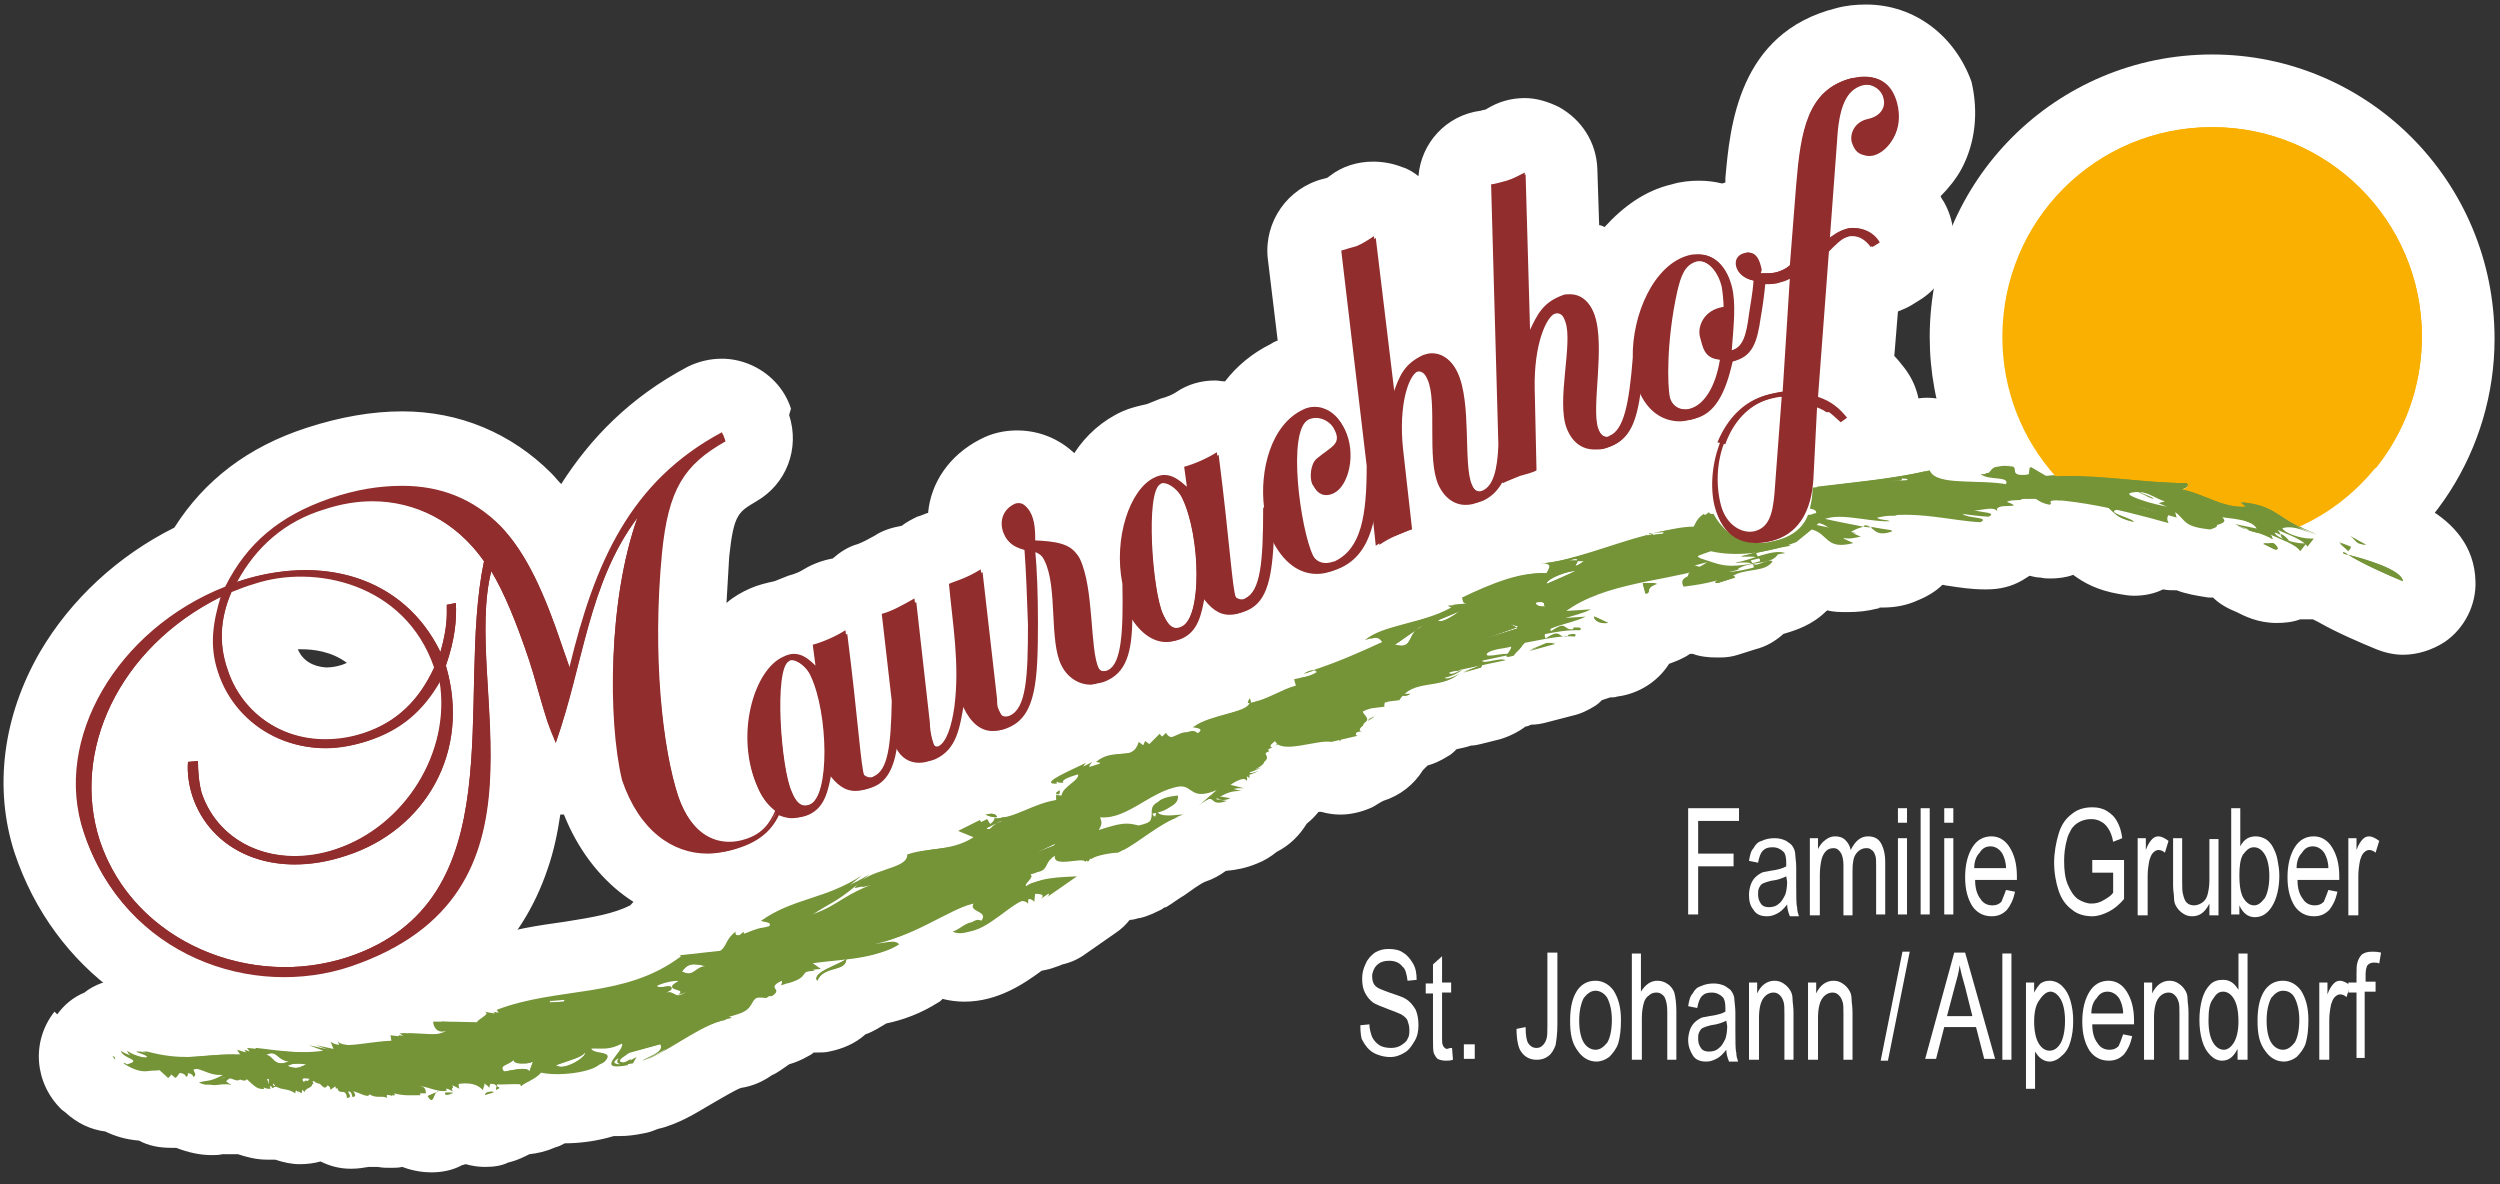
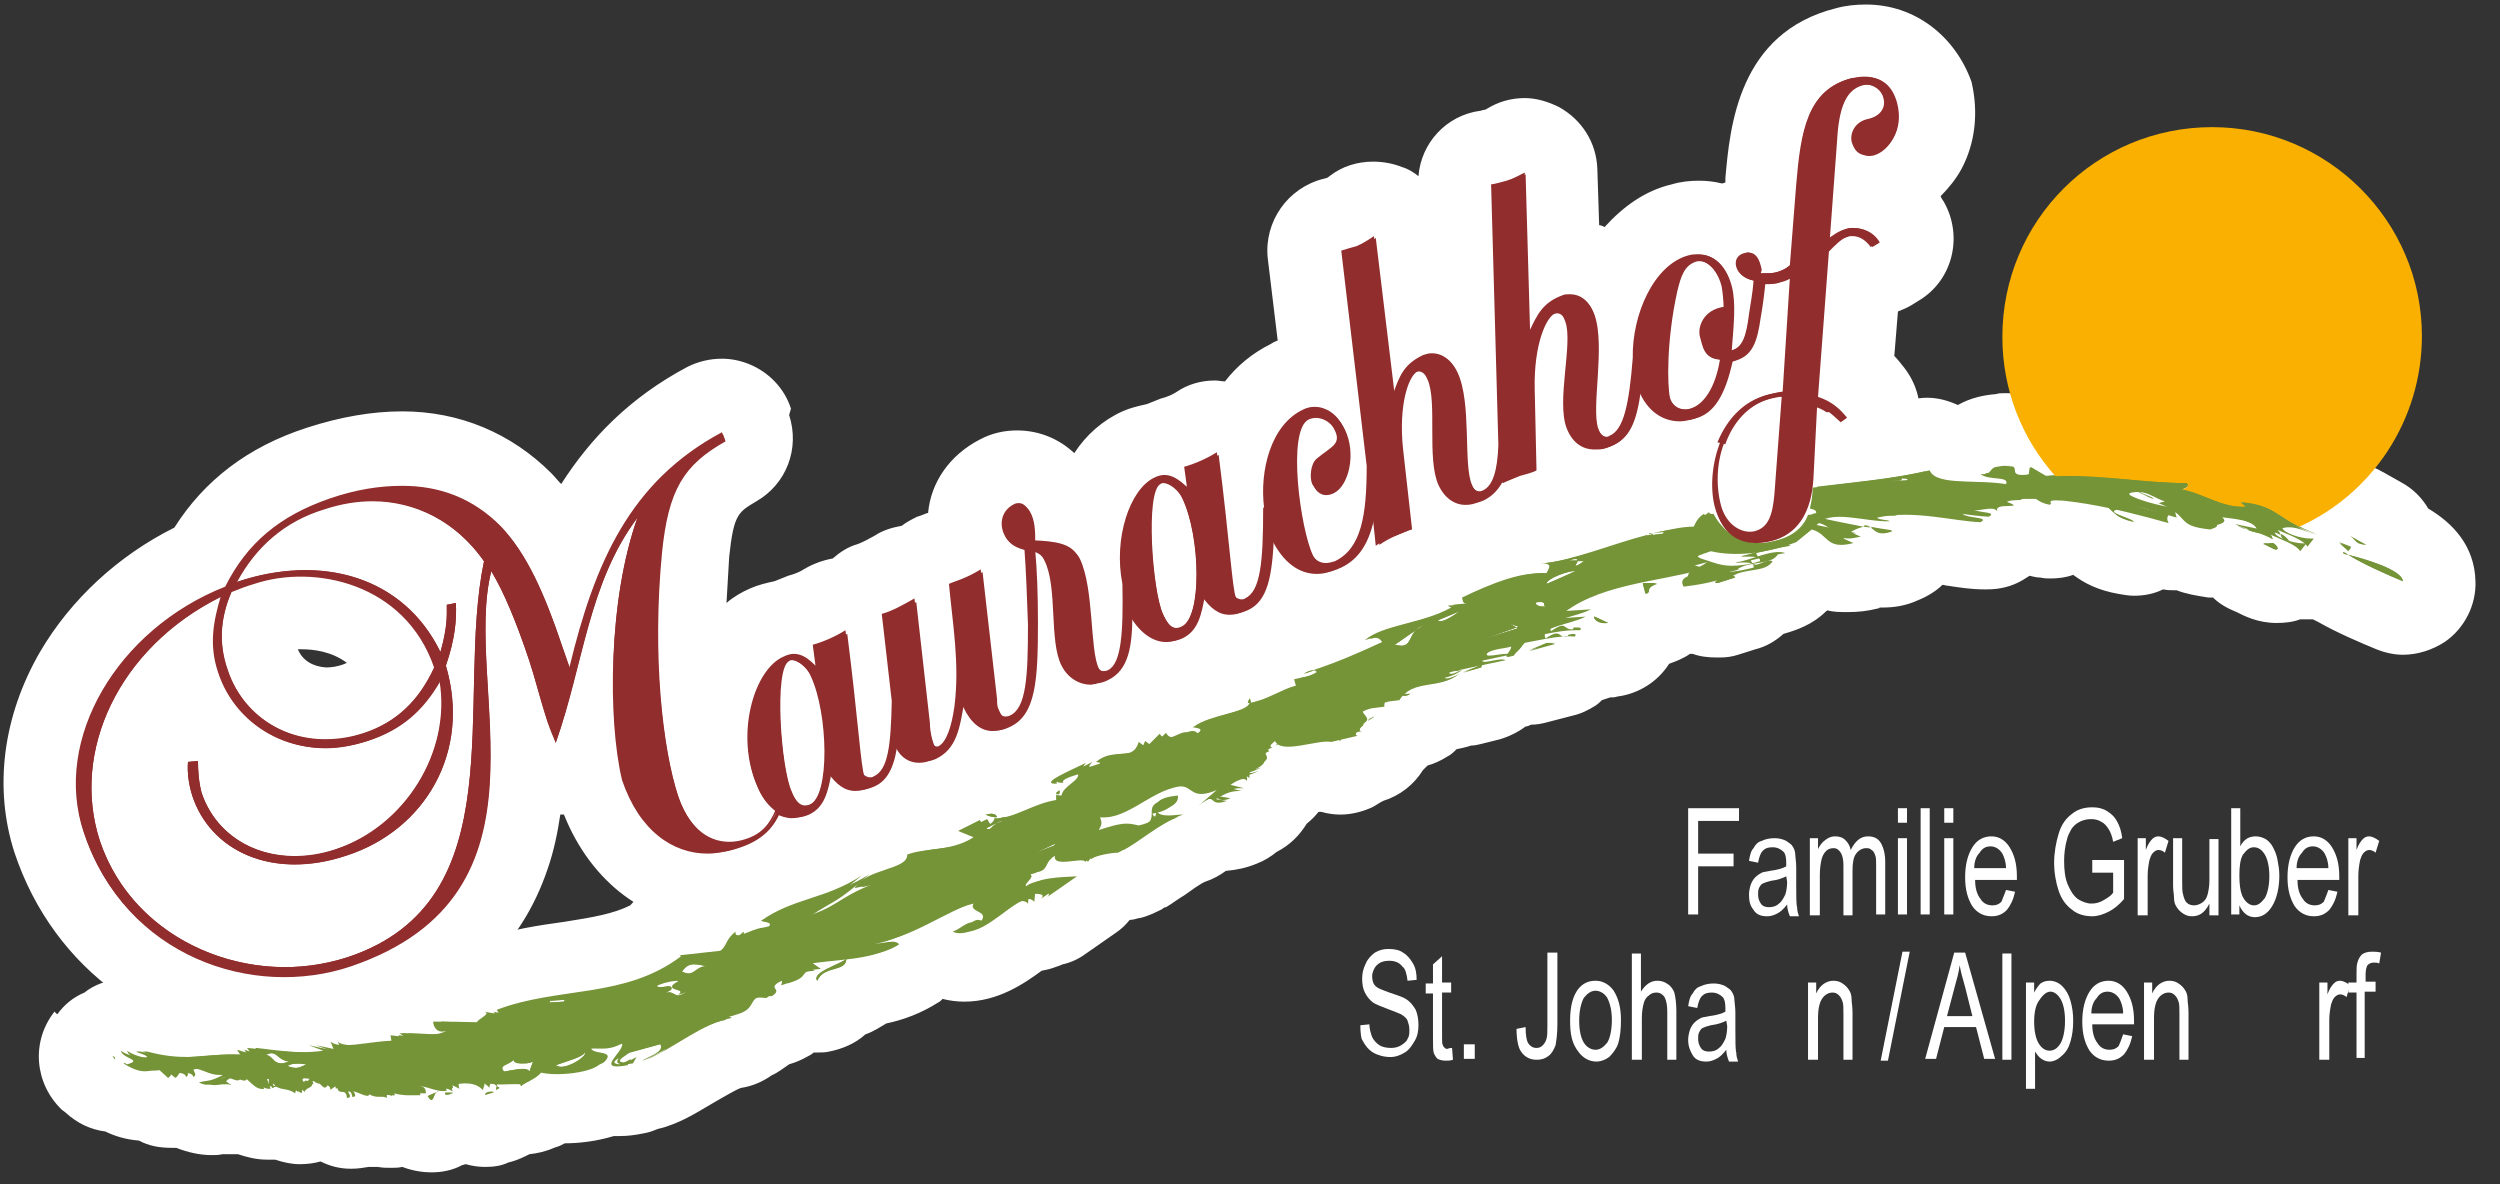
<svg xmlns="http://www.w3.org/2000/svg" version="1.1" id="Ebene_1" x="0px" y="0px" viewBox="0 0 275.3 130.4" style="enable-background:new 0 0 275.3 130.4;" xml:space="preserve">
  <rect x="0" y="0" width="275.3" height="130.4" fill="#333333" stroke="none" />
  <style type="text/css">
	.st0{fill:#FFFFFF;}
	.st1{fill:#F9B000;}
	.st2{fill:#912D2C;}
	.st3{fill:#759438;}
</style>
  <g>
    <polygon class="st0" points="185.9,100.7 185.9,89 191.5,89 191.5,90.4 187,90.4 187,94 190.9,94 190.9,95.4 187,95.4 187,100.7     " />
    <path class="st0" d="M196.7,96.5c-0.4,0.2-0.9,0.4-1.7,0.5c-0.4,0.1-0.7,0.2-0.9,0.3s-0.3,0.3-0.4,0.5s-0.1,0.4-0.1,0.7   c0,0.4,0.1,0.7,0.3,1c0.2,0.3,0.5,0.4,0.9,0.4c0.4,0,0.8-0.1,1.1-0.4c0.3-0.2,0.5-0.6,0.7-1c0.1-0.3,0.2-0.8,0.2-1.4L196.7,96.5z    M196.8,99.6c-0.4,0.5-0.7,0.8-1.1,1c-0.4,0.2-0.7,0.3-1.1,0.3c-0.7,0-1.2-0.2-1.5-0.7c-0.4-0.5-0.5-1-0.5-1.7   c0-0.4,0.1-0.8,0.2-1.1c0.1-0.3,0.3-0.6,0.5-0.8c0.2-0.2,0.5-0.4,0.7-0.5c0.2-0.1,0.5-0.1,0.9-0.2c0.8-0.1,1.5-0.3,1.8-0.5   c0-0.2,0-0.3,0-0.4c0-0.6-0.1-1-0.3-1.2c-0.3-0.3-0.7-0.5-1.2-0.5c-0.5,0-0.8,0.1-1.1,0.4c-0.2,0.2-0.4,0.7-0.5,1.3l-1-0.2   c0.1-0.6,0.2-1.1,0.5-1.4c0.2-0.4,0.5-0.7,0.9-0.8c0.4-0.2,0.9-0.3,1.4-0.3c0.5,0,0.9,0.1,1.3,0.3c0.3,0.2,0.6,0.4,0.7,0.6   c0.2,0.3,0.3,0.6,0.3,1c0,0.2,0.1,0.7,0.1,1.3v1.9c0,1.3,0,2.2,0.1,2.5c0,0.4,0.1,0.7,0.2,1h-1C196.9,100.4,196.8,100,196.8,99.6z" />
    <path class="st0" d="M199.3,100.7v-8.4h0.9v1.2c0.2-0.4,0.4-0.7,0.8-1s0.7-0.4,1.1-0.4c0.4,0,0.8,0.1,1.1,0.4   c0.3,0.3,0.5,0.6,0.6,1.1c0.5-1,1.1-1.5,1.9-1.5c0.6,0,1.1,0.2,1.4,0.7c0.3,0.5,0.5,1.2,0.5,2.1v5.8h-1v-5.3c0-0.6,0-1-0.1-1.2   c-0.1-0.3-0.2-0.5-0.4-0.6c-0.2-0.2-0.4-0.2-0.6-0.2c-0.4,0-0.8,0.2-1.1,0.6c-0.3,0.4-0.4,1-0.4,1.9v4.9h-1v-5.5   c0-0.6-0.1-1.1-0.3-1.4c-0.2-0.3-0.4-0.5-0.8-0.5c-0.3,0-0.6,0.1-0.8,0.3c-0.2,0.2-0.4,0.5-0.5,0.9c-0.1,0.4-0.2,1-0.2,1.8v4.4   H199.3z" />
    <path class="st0" d="M209,100.7v-8.4h1v8.4H209z M209,90.7V89h1v1.6H209z" />
    <rect x="211.5" y="89" class="st0" width="1" height="11.7" />
    <path class="st0" d="M214.1,100.7v-8.4h1v8.4H214.1z M214.1,90.7V89h1v1.6H214.1z" />
    <path class="st0" d="M217.4,95.6h3.5c0-0.7-0.2-1.2-0.4-1.6c-0.3-0.5-0.8-0.8-1.3-0.8c-0.5,0-0.9,0.2-1.2,0.7   C217.6,94.3,217.4,94.9,217.4,95.6z M220.9,98l1,0.2c-0.2,0.9-0.5,1.5-0.9,2c-0.5,0.5-1,0.7-1.7,0.7c-0.9,0-1.6-0.4-2.1-1.1   c-0.5-0.8-0.8-1.8-0.8-3.2c0-1.4,0.3-2.5,0.8-3.3c0.5-0.8,1.2-1.2,2.1-1.2c0.8,0,1.5,0.4,2,1.2c0.5,0.8,0.8,1.8,0.8,3.2   c0,0.1,0,0.2,0,0.4h-4.6c0,0.9,0.2,1.6,0.6,2.1c0.3,0.5,0.8,0.7,1.3,0.7c0.4,0,0.7-0.1,1-0.4C220.5,99,220.7,98.6,220.9,98z" />
    <path class="st0" d="M230.4,96.1v-1.4h3.5v4.3c-0.5,0.6-1.1,1.1-1.7,1.4c-0.6,0.3-1.2,0.5-1.8,0.5c-0.8,0-1.6-0.2-2.2-0.7   c-0.7-0.5-1.2-1.2-1.5-2.1c-0.3-0.9-0.5-2-0.5-3.1c0-1.1,0.2-2.2,0.5-3.2c0.3-1,0.8-1.7,1.5-2.2c0.6-0.5,1.4-0.7,2.2-0.7   c0.6,0,1.1,0.1,1.6,0.4c0.5,0.3,0.9,0.7,1.1,1.1c0.3,0.5,0.5,1.1,0.6,1.9l-1,0.4c-0.1-0.6-0.3-1.1-0.5-1.4   c-0.2-0.3-0.4-0.6-0.8-0.8c-0.3-0.2-0.7-0.3-1.1-0.3c-0.5,0-0.9,0.1-1.3,0.3c-0.4,0.2-0.7,0.5-0.9,0.8c-0.2,0.4-0.4,0.7-0.5,1.2   c-0.2,0.7-0.3,1.5-0.3,2.3c0,1,0.1,1.9,0.4,2.6c0.3,0.7,0.6,1.2,1.1,1.6c0.5,0.3,1,0.5,1.5,0.5c0.5,0,0.9-0.1,1.4-0.4   c0.5-0.3,0.8-0.5,1-0.8v-2.2H230.4z" />
    <path class="st0" d="M235.4,100.7v-8.4h0.9v1.3c0.2-0.6,0.5-1,0.7-1.2c0.2-0.2,0.4-0.3,0.7-0.3c0.3,0,0.7,0.2,1.1,0.5l-0.4,1.3   c-0.2-0.2-0.5-0.3-0.7-0.3c-0.2,0-0.4,0.1-0.6,0.3c-0.2,0.2-0.3,0.5-0.4,0.8c-0.1,0.5-0.2,1.1-0.2,1.7v4.4H235.4z" />
    <path class="st0" d="M243.3,100.7v-1.2c-0.5,1-1.1,1.4-1.9,1.4c-0.4,0-0.7-0.1-1-0.3c-0.3-0.2-0.5-0.4-0.7-0.7   c-0.2-0.3-0.3-0.6-0.3-1.1c0-0.3-0.1-0.7-0.1-1.3v-5.2h1v4.7c0,0.7,0,1.2,0.1,1.5c0.1,0.4,0.2,0.7,0.4,0.9c0.2,0.2,0.5,0.3,0.8,0.3   c0.3,0,0.6-0.1,0.9-0.3c0.3-0.2,0.5-0.5,0.6-0.9c0.1-0.4,0.2-0.9,0.2-1.6v-4.5h1v8.4H243.3z" />
    <path class="st0" d="M246.6,96.4c0,1,0.1,1.7,0.3,2.2c0.3,0.7,0.8,1.1,1.3,1.1c0.5,0,0.8-0.3,1.2-0.8c0.3-0.5,0.5-1.4,0.5-2.4   c0-1.1-0.2-1.9-0.5-2.4c-0.3-0.5-0.7-0.8-1.2-0.8c-0.5,0-0.8,0.3-1.2,0.8C246.7,94.6,246.6,95.4,246.6,96.4z M246.6,100.7h-0.9V89   h1v4.2c0.4-0.8,1-1.1,1.7-1.1c0.4,0,0.7,0.1,1.1,0.3c0.3,0.2,0.6,0.5,0.8,0.9s0.4,0.8,0.5,1.4c0.1,0.5,0.2,1.1,0.2,1.7   c0,1.4-0.3,2.6-0.8,3.4c-0.5,0.8-1.1,1.2-1.9,1.2c-0.7,0-1.3-0.4-1.7-1.3V100.7z" />
    <path class="st0" d="M252.9,95.6h3.5c0-0.7-0.2-1.2-0.4-1.6c-0.3-0.5-0.8-0.8-1.3-0.8c-0.5,0-0.9,0.2-1.2,0.7   C253.1,94.3,252.9,94.9,252.9,95.6z M256.4,98l1,0.2c-0.2,0.9-0.5,1.5-0.9,2c-0.5,0.5-1,0.7-1.7,0.7c-0.9,0-1.6-0.4-2.1-1.1   c-0.5-0.8-0.8-1.8-0.8-3.2c0-1.4,0.3-2.5,0.8-3.3c0.5-0.8,1.2-1.2,2.1-1.2c0.8,0,1.5,0.4,2,1.2c0.5,0.8,0.8,1.8,0.8,3.2   c0,0.1,0,0.2,0,0.4h-4.6c0,0.9,0.2,1.6,0.6,2.1c0.3,0.5,0.8,0.7,1.3,0.7c0.4,0,0.7-0.1,1-0.4C256,99,256.2,98.6,256.4,98z" />
    <path class="st0" d="M258.6,100.7v-8.4h0.9v1.3c0.2-0.6,0.5-1,0.7-1.2c0.2-0.2,0.4-0.3,0.7-0.3c0.3,0,0.7,0.2,1.1,0.5l-0.4,1.3   c-0.2-0.2-0.5-0.3-0.7-0.3c-0.2,0-0.4,0.1-0.6,0.3c-0.2,0.2-0.3,0.5-0.4,0.8c-0.1,0.5-0.2,1.1-0.2,1.7v4.4H258.6z" />
    <path class="st0" d="M149.8,112.9l1-0.1c0,0.6,0.2,1.1,0.3,1.4c0.2,0.4,0.5,0.7,0.8,0.9s0.8,0.3,1.3,0.3c0.4,0,0.8-0.1,1.1-0.3   c0.3-0.2,0.6-0.4,0.7-0.7c0.2-0.3,0.2-0.6,0.2-1c0-0.4-0.1-0.7-0.2-1c-0.1-0.3-0.4-0.5-0.7-0.7c-0.2-0.1-0.7-0.3-1.5-0.6   c-0.8-0.3-1.3-0.5-1.6-0.7c-0.4-0.3-0.7-0.7-0.9-1.1c-0.2-0.4-0.3-0.9-0.3-1.5c0-0.6,0.1-1.1,0.4-1.7c0.2-0.5,0.6-0.9,1-1.2   c0.5-0.3,1-0.4,1.5-0.4c0.6,0,1.2,0.1,1.6,0.4c0.5,0.3,0.8,0.7,1.1,1.2c0.3,0.5,0.4,1.1,0.4,1.8l-1,0.1c-0.1-0.7-0.2-1.3-0.6-1.6   c-0.3-0.4-0.8-0.6-1.4-0.6c-0.7,0-1.1,0.2-1.4,0.5c-0.3,0.3-0.5,0.8-0.5,1.2c0,0.4,0.1,0.8,0.3,1c0.2,0.3,0.8,0.5,1.6,0.8   c0.9,0.3,1.5,0.5,1.8,0.7c0.5,0.3,0.8,0.7,1.1,1.2c0.2,0.5,0.3,1,0.3,1.7c0,0.6-0.1,1.2-0.4,1.7c-0.3,0.5-0.6,1-1.1,1.3   c-0.5,0.3-1,0.5-1.6,0.5c-0.7,0-1.4-0.2-1.9-0.5c-0.5-0.3-0.9-0.8-1.2-1.4C149.9,114.4,149.8,113.7,149.8,112.9z" />
    <path class="st0" d="M159.9,115.4l0.1,1.3c-0.3,0.1-0.5,0.1-0.8,0.1c-0.4,0-0.7-0.1-0.9-0.2c-0.2-0.2-0.3-0.4-0.4-0.6   c-0.1-0.3-0.1-0.8-0.1-1.7v-4.9h-0.8v-1.1h0.8v-2.1l1-0.9v2.9h1v1.1h-1v5c0,0.4,0,0.7,0.1,0.8c0,0.1,0.1,0.2,0.2,0.3   c0.1,0.1,0.2,0.1,0.3,0.1C159.6,115.4,159.8,115.4,159.9,115.4z" />
    <rect x="161.2" y="115" class="st0" width="1.2" height="1.6" />
    <path class="st0" d="M167,113.3l1-0.2c0,0.9,0.1,1.5,0.3,1.8c0.2,0.3,0.5,0.5,0.9,0.5c0.3,0,0.5-0.1,0.7-0.3   c0.2-0.2,0.3-0.4,0.4-0.7c0.1-0.3,0.1-0.8,0.1-1.5v-8h1.1v7.9c0,1-0.1,1.7-0.2,2.3c-0.2,0.5-0.4,0.9-0.8,1.2   c-0.4,0.3-0.8,0.4-1.3,0.4c-0.7,0-1.3-0.3-1.7-0.9C167.2,115.4,167,114.5,167,113.3z" />
    <path class="st0" d="M173.9,112.4c0,1.1,0.2,1.9,0.5,2.4s0.8,0.8,1.3,0.8c0.5,0,0.9-0.3,1.3-0.8c0.3-0.5,0.5-1.4,0.5-2.5   c0-1-0.2-1.8-0.5-2.4c-0.3-0.5-0.8-0.8-1.3-0.8c-0.5,0-0.9,0.3-1.3,0.8C174.1,110.5,173.9,111.3,173.9,112.4z M172.9,112.4   c0-1.6,0.3-2.7,0.9-3.5c0.5-0.6,1.1-0.9,1.9-0.9c0.8,0,1.5,0.4,2,1.1c0.5,0.8,0.8,1.8,0.8,3.2c0,1.1-0.1,1.9-0.3,2.6   c-0.2,0.6-0.6,1.1-1,1.5c-0.4,0.3-0.9,0.5-1.4,0.5c-0.8,0-1.5-0.4-2-1.1C173.1,114.9,172.9,113.9,172.9,112.4z" />
    <path class="st0" d="M179.7,116.6V105h1v4.2c0.5-0.8,1.1-1.2,1.8-1.2c0.4,0,0.8,0.1,1.2,0.4c0.3,0.2,0.6,0.6,0.7,1   c0.1,0.4,0.2,1.1,0.2,1.9v5.4h-1v-5.3c0-0.7-0.1-1.2-0.3-1.6c-0.2-0.3-0.5-0.5-0.9-0.5c-0.3,0-0.6,0.1-0.8,0.3   c-0.3,0.2-0.5,0.5-0.6,0.9c-0.1,0.4-0.2,0.9-0.2,1.6v4.6H179.7z" />
    <path class="st0" d="M190.1,112.4c-0.4,0.2-0.9,0.4-1.7,0.5c-0.4,0.1-0.7,0.2-0.9,0.3c-0.2,0.1-0.3,0.3-0.4,0.5   c-0.1,0.2-0.1,0.4-0.1,0.7c0,0.4,0.1,0.7,0.3,1s0.5,0.4,0.9,0.4c0.4,0,0.8-0.1,1.1-0.4c0.3-0.2,0.5-0.6,0.7-1   c0.1-0.3,0.2-0.8,0.2-1.4L190.1,112.4z M190.1,115.6c-0.4,0.5-0.7,0.8-1.1,1c-0.4,0.2-0.7,0.3-1.1,0.3c-0.7,0-1.2-0.2-1.5-0.7   s-0.5-1-0.5-1.7c0-0.4,0.1-0.8,0.2-1.1c0.1-0.3,0.3-0.6,0.5-0.8c0.2-0.2,0.5-0.4,0.7-0.5c0.2-0.1,0.5-0.1,0.9-0.2   c0.8-0.1,1.5-0.3,1.8-0.5c0-0.2,0-0.3,0-0.4c0-0.6-0.1-1-0.3-1.2c-0.3-0.3-0.7-0.5-1.2-0.5c-0.5,0-0.8,0.1-1.1,0.4   c-0.2,0.2-0.4,0.7-0.5,1.3l-1-0.2c0.1-0.6,0.2-1.1,0.5-1.4c0.2-0.4,0.5-0.7,0.9-0.8c0.4-0.2,0.9-0.3,1.4-0.3c0.5,0,0.9,0.1,1.3,0.3   c0.3,0.2,0.6,0.4,0.7,0.6c0.2,0.3,0.3,0.6,0.3,1c0,0.2,0.1,0.7,0.1,1.3v1.9c0,1.3,0,2.2,0.1,2.5c0,0.4,0.1,0.7,0.2,1h-1   C190.2,116.4,190.1,116,190.1,115.6z" />
-     <path class="st0" d="M192.6,116.6v-8.4h0.9v1.2c0.4-0.9,1.1-1.4,1.9-1.4c0.4,0,0.7,0.1,1,0.3c0.3,0.2,0.5,0.4,0.7,0.7   c0.2,0.3,0.3,0.6,0.3,1.1c0,0.3,0.1,0.7,0.1,1.4v5.2h-1v-5.1c0-0.6,0-1-0.1-1.3c-0.1-0.3-0.2-0.5-0.4-0.7c-0.2-0.2-0.4-0.3-0.7-0.3   c-0.4,0-0.8,0.2-1.1,0.6c-0.3,0.4-0.5,1.1-0.5,2.2v4.6H192.6z" />
    <path class="st0" d="M199.1,116.6v-8.4h0.9v1.2c0.4-0.9,1.1-1.4,1.9-1.4c0.4,0,0.7,0.1,1,0.3c0.3,0.2,0.5,0.4,0.7,0.7   c0.2,0.3,0.3,0.6,0.3,1.1c0,0.3,0.1,0.7,0.1,1.4v5.2h-1v-5.1c0-0.6,0-1-0.1-1.3c-0.1-0.3-0.2-0.5-0.4-0.7c-0.2-0.2-0.4-0.3-0.7-0.3   c-0.4,0-0.8,0.2-1.1,0.6c-0.3,0.4-0.5,1.1-0.5,2.2v4.6H199.1z" />
    <polygon class="st0" points="207.1,116.8 209.5,104.8 210.3,104.8 207.9,116.8  " />
    <path class="st0" d="M214.4,111.9h2.8l-0.8-3.2c-0.3-1-0.5-1.8-0.6-2.4c-0.1,0.8-0.3,1.5-0.5,2.2L214.4,111.9z M212,116.6l3.2-11.7   h1.2l3.3,11.7h-1.2l-0.9-3.5h-3.5l-0.9,3.5H212z" />
    <rect x="220.5" y="105" class="st0" width="1" height="11.7" />
    <path class="st0" d="M224,112.5c0,1.1,0.2,1.9,0.5,2.4c0.3,0.5,0.7,0.8,1.2,0.8c0.5,0,0.9-0.3,1.2-0.8c0.3-0.5,0.5-1.4,0.5-2.5   c0-1.1-0.2-1.9-0.5-2.4c-0.3-0.5-0.7-0.8-1.1-0.8c-0.4,0-0.8,0.3-1.2,0.9C224.2,110.6,224,111.4,224,112.5z M223.1,119.9v-11.7h0.9   v1.1c0.2-0.4,0.5-0.8,0.7-1c0.3-0.2,0.6-0.3,1-0.3c0.5,0,1,0.2,1.4,0.6c0.4,0.4,0.7,0.9,0.9,1.6c0.2,0.7,0.3,1.4,0.3,2.2   c0,0.9-0.1,1.6-0.3,2.3c-0.2,0.7-0.5,1.2-1,1.6c-0.4,0.4-0.9,0.6-1.3,0.6c-0.3,0-0.6-0.1-0.9-0.3c-0.3-0.2-0.5-0.5-0.7-0.8v4.1   H223.1z" />
    <path class="st0" d="M230.3,111.6h3.5c0-0.7-0.2-1.2-0.4-1.6c-0.3-0.5-0.8-0.8-1.3-0.8c-0.5,0-0.9,0.2-1.2,0.7   C230.5,110.3,230.3,110.9,230.3,111.6z M233.8,113.9l1,0.2c-0.2,0.9-0.5,1.5-0.9,2c-0.5,0.5-1,0.7-1.7,0.7c-0.9,0-1.6-0.4-2.1-1.1   c-0.5-0.8-0.8-1.8-0.8-3.2c0-1.4,0.3-2.5,0.8-3.3c0.5-0.8,1.2-1.2,2.1-1.2c0.8,0,1.5,0.4,2,1.2c0.5,0.8,0.8,1.8,0.8,3.2   c0,0.1,0,0.2,0,0.4h-4.6c0,0.9,0.2,1.6,0.6,2.1c0.3,0.5,0.8,0.7,1.3,0.7c0.4,0,0.7-0.1,1-0.4C233.4,115,233.6,114.5,233.8,113.9z" />
    <path class="st0" d="M236.1,116.6v-8.4h0.9v1.2c0.4-0.9,1.1-1.4,1.9-1.4c0.4,0,0.7,0.1,1,0.3c0.3,0.2,0.5,0.4,0.7,0.7   c0.2,0.3,0.3,0.6,0.3,1.1c0,0.3,0.1,0.7,0.1,1.4v5.2h-1v-5.1c0-0.6,0-1-0.1-1.3c-0.1-0.3-0.2-0.5-0.4-0.7c-0.2-0.2-0.4-0.3-0.7-0.3   c-0.4,0-0.8,0.2-1.1,0.6c-0.3,0.4-0.5,1.1-0.5,2.2v4.6H236.1z" />
-     <path class="st0" d="M243.2,112.4c0,1.1,0.2,1.9,0.5,2.4c0.3,0.5,0.7,0.8,1.2,0.8c0.4,0,0.8-0.3,1.1-0.8c0.3-0.5,0.5-1.3,0.5-2.3   c0-1.2-0.2-2-0.5-2.5c-0.3-0.5-0.7-0.8-1.2-0.8c-0.5,0-0.8,0.3-1.1,0.8C243.3,110.5,243.2,111.3,243.2,112.4z M246.4,116.6v-1.1   c-0.4,0.8-0.9,1.3-1.7,1.3c-0.5,0-0.9-0.2-1.3-0.6c-0.4-0.4-0.7-0.9-0.9-1.6c-0.2-0.7-0.3-1.4-0.3-2.3c0-0.8,0.1-1.6,0.3-2.3   c0.2-0.7,0.5-1.2,0.9-1.6c0.4-0.4,0.9-0.5,1.4-0.5c0.4,0,0.7,0.1,1,0.3c0.3,0.2,0.5,0.5,0.7,0.8V105h1v11.7H246.4z" />
-     <path class="st0" d="M249.6,112.4c0,1.1,0.2,1.9,0.5,2.4c0.3,0.5,0.8,0.8,1.3,0.8c0.5,0,0.9-0.3,1.3-0.8c0.3-0.5,0.5-1.4,0.5-2.5   c0-1-0.2-1.8-0.5-2.4s-0.8-0.8-1.3-0.8c-0.5,0-0.9,0.3-1.3,0.8C249.8,110.5,249.6,111.3,249.6,112.4z M248.6,112.4   c0-1.6,0.3-2.7,0.9-3.5c0.5-0.6,1.1-0.9,1.9-0.9c0.8,0,1.5,0.4,2,1.1c0.5,0.8,0.8,1.8,0.8,3.2c0,1.1-0.1,1.9-0.3,2.6   c-0.2,0.6-0.6,1.1-1,1.5c-0.4,0.3-0.9,0.5-1.4,0.5c-0.8,0-1.5-0.4-2-1.1C248.8,114.9,248.6,113.9,248.6,112.4z" />
    <path class="st0" d="M255.4,116.6v-8.4h0.9v1.3c0.2-0.6,0.5-1,0.7-1.2c0.2-0.2,0.4-0.3,0.7-0.3c0.3,0,0.7,0.2,1.1,0.5l-0.4,1.3   c-0.2-0.2-0.5-0.3-0.7-0.3c-0.2,0-0.4,0.1-0.6,0.3c-0.2,0.2-0.3,0.5-0.4,0.8c-0.1,0.5-0.2,1.1-0.2,1.7v4.4H255.4z" />
    <path class="st0" d="M259.5,116.6v-7.3h-0.9v-1.1h0.9v-0.9c0-0.6,0-1,0.1-1.3c0.1-0.4,0.3-0.7,0.5-0.9c0.3-0.2,0.6-0.3,1.1-0.3   c0.3,0,0.6,0,1,0.1l-0.2,1.2c-0.2-0.1-0.4-0.1-0.6-0.1c-0.3,0-0.5,0.1-0.7,0.3c-0.1,0.2-0.2,0.5-0.2,1v0.8h1.1v1.1h-1.2v7.3H259.5z   " />
    <g>
-       <path class="st1" d="M253.1,62c-0.6,0-1.3-0.2-1.8-0.5c-1-0.5-1.7-1-2.2-1.3c-0.4-0.3-0.7-0.4-0.9-0.6c-0.2,0-0.3,0.1-0.5,0.1    c-0.3,0-0.5,0-0.8,0c-2.2,0-4-0.7-5.5-1.3c-0.7-0.3-1.4-0.6-1.8-0.6c-0.7-0.1-1.3-0.4-1.8-0.7c-1.2-0.1-2.4-0.2-3.5-0.3    c-2.2-0.2-4.2-0.4-6.3-0.4c-0.5,0-0.9,0-1.4,0c-0.1,0-0.1,0-0.2,0c-1.1,0-2.2-0.5-3-1.3c-4.5-5-6.9-11.4-6.9-18.1    c0-14.9,12.2-27.1,27.1-27.1c14.9,0,27.1,12.1,27.1,27.1c0,10.6-6.2,20.2-15.9,24.6C254.3,61.9,253.7,62,253.1,62z" />
-       <path class="st0" d="M243.6,14c12.8,0,23.1,10.3,23.1,23.1c0,9.3-5.5,17.4-13.5,21c-2.6-1.3-3-2.4-6.4-2.7l0.6,0.5    c-0.1,0-0.3,0-0.4,0c-2.5,0-4.6-1.6-6.7-1.9c0.7-0.1,0.9-0.4,0.6-0.7c-4.2,0-8.3-0.8-12.8-0.8c-0.5,0-1,0-1.6,0    c-3.7-4.1-5.9-9.5-5.9-15.4C220.5,24.3,230.8,14,243.6,14 M243.6,6c-17.2,0-31.1,13.9-31.1,31.1c0,7.7,2.8,15,8,20.8    c1.5,1.7,3.7,2.7,5.9,2.7c0.1,0,0.2,0,0.3,0c0.4,0,0.8,0,1.2,0c2,0,3.9,0.2,6,0.4c0.9,0.1,1.8,0.2,2.7,0.2    c0.7,0.4,1.5,0.6,2.4,0.8c0.2,0.1,0.7,0.3,1,0.4c1.6,0.6,4,1.6,7,1.6c0.1,0,0.2,0,0.2,0c0.6,0.4,1.3,0.9,2.3,1.4    c1.2,0.6,2.4,0.9,3.7,0.9c1.1,0,2.3-0.2,3.3-0.7c11.1-5,18.2-16.1,18.2-28.3C274.7,19.9,260.7,6,243.6,6L243.6,6z" />
-     </g>
+       </g>
    <g>
      <path class="st2" d="M31.3,111.3c-12,0-22.2-7.3-25.9-18.6C1.5,81.1,8.9,67.3,22,61.4c2.9-5,7.2-8.4,13.1-10.3    c3.3-1.1,6.4-1.6,9.3-1.6c5.3,0,9.9,1.9,13.6,5.6c1.6,1.6,3,3.6,4.3,6.3c3.1-7.4,7.6-13.2,15.3-17.3c0.6-0.3,1.2-0.5,1.9-0.5    c0.5,0,1,0.1,1.5,0.3c1.1,0.4,1.9,1.3,2.3,2.5l0.3,0.8c0.6,1.8-0.2,3.8-1.8,4.7c-3.1,1.8-4.4,3-5,9.2c-1,10.8,0.1,20.6,1.6,25.2    c0.4,1.2,1,2.1,1.5,2.4c-0.1-0.1-0.1-0.3-0.2-0.4c-1.5-3.4-1.9-7.5-1-11.3c0.9-4,3.1-7.1,5.9-8.3c0.8-0.4,1.6-0.6,2.4-0.6    c0.4-0.3,0.8-0.5,1.3-0.7c1-0.3,2-0.8,2.7-1.2c0.7-0.4,1.4-0.6,2.2-0.6c0.2,0,0.4,0,0.7,0.1c0.5-0.8,1.3-1.4,2.2-1.7    c0.8-0.3,1.7-0.7,2.7-1.3c0.6-0.4,1.4-0.6,2.1-0.6c0.2,0,0.4,0,0.5,0c0.4-0.6,1-1,1.6-1.3c0.2-0.1,0.5-0.2,0.8-0.3    c0.6-0.2,1.3-0.5,2.3-1.1c0.1-0.1,0.3-0.2,0.4-0.2c-0.5-2.6,0.5-5.5,3.5-7c0.7-0.4,1.5-0.6,2.3-0.6c1.9,0,3.7,1.1,4.6,2.9    c0.3,0.5,0.5,1.1,0.6,1.6c0.8,0.2,1.7,0.5,2.4,0.9c0.9-3.7,2.9-6.7,5.6-7.9c0.8-0.4,1.6-0.6,2.4-0.6c0.4-0.3,0.8-0.5,1.3-0.7    c1-0.3,2-0.8,2.7-1.2c0.7-0.4,1.4-0.6,2.2-0.6c0.6,0,1.2,0.1,1.7,0.4c0.4,0.2,0.7,0.4,1,0.7c1.1-2.3,2.7-4.3,5.1-5.4    c0.9-0.5,2-0.7,3-0.7c0.2,0,0.3,0,0.5,0l-1.5-12.9c-0.2-2,1.1-3.9,3.1-4.4c0.2,0,0.8-0.2,0.9-0.3c0.4-0.2,0.8-0.4,1.1-0.6    c0.7-0.5,1.5-0.8,2.4-0.8c0.5,0,1.1,0.1,1.6,0.3c1.3,0.6,2.2,1.8,2.4,3.2l1.2,9.5c0.4-0.1,0.9-0.1,1.3-0.1c1,0,2,0.2,2.9,0.7    l-0.4-15c-0.1-2,1.5-3.8,3.5-4.1c0.2,0,0.8-0.2,1-0.2c0.4-0.1,0.9-0.4,1.2-0.5c0.6-0.4,1.4-0.6,2.1-0.6c0.7,0,1.3,0.2,1.9,0.5    c1.3,0.7,2.1,2,2.1,3.4l0.3,9.6c0.2,0,0.5,0,0.7,0c1.9,0,3.7,0.8,4.9,2.2c1.5-3.1,4-5.5,7.2-6.4c0.7-0.2,1.3-0.3,2-0.3    c1,0,1.9,0.2,2.7,0.5c0.4-0.2,0.8-0.4,1.3-0.5c0.4-0.1,0.9-0.2,1.4-0.2c0.3,0,0.7,0,1.2,0.1l0.3-3.9c0.5-5.3,1.1-13.2,9.1-15.2    c0.8-0.2,1.6-0.3,2.4-0.3c3.6,0,6.4,2.2,7.3,5.9c0.6,2.4,0.3,4.7-0.7,6.7c-1.1,2-2.8,3.4-4.9,3.9c-0.5,0.1-1,0.2-1.5,0.2    c0,0,0,0,0,0l0,0c1.9,0.4,3.6,1.7,4.6,3.4c1.1,1.9,0.5,4.3-1.4,5.4l-0.8,0.5c-0.6,0.4-1.4,0.6-2.1,0.6c-0.4,0-0.7,0-1.1-0.1    l-0.8,10.3c0.8,0.6,1.5,1.2,2.1,2.1c0.7,0.9,1,2,0.8,3.1c-0.2,1.1-0.8,2.1-1.8,2.7l-0.7,0.5c-0.3,0.2-0.7,0.4-1.1,0.5l-0.1,2.4    c-0.4,7.7-5,10-7.7,10.7c-0.9,0.2-1.8,0.3-2.6,0.3c-4.2,0-7.3-2.7-8.5-7.1c-0.5-1.9-0.5-4.2-0.1-6.4c-0.8,0-1.5-0.2-2.2-0.4    c-0.9,1.3-2.2,2.4-4.1,3.1c-0.9,0.3-1.8,0.5-2.7,0.5c-1,0-2-0.2-2.9-0.6c-0.3,1.2-1.3,2.2-2.5,2.7c-0.2,0.1-0.7,0.2-1.1,0.3    c-0.3,0.1-0.6,0.2-0.7,0.2c-0.2,0.1-0.4,0.1-0.6,0.2c-0.8,1.1-1.8,1.9-3,2.4c-1.1,0.5-2.2,0.7-3.3,0.7c-0.8,0-1.5-0.1-2.2-0.4    c-0.2,1.3-1.1,2.4-2.3,2.9c-0.2,0.1-0.6,0.3-1,0.4c-0.3,0.1-0.6,0.2-0.7,0.3c-0.4,0.2-1.1,0.6-1.3,0.7c-0.5,0.3-1.1,0.6-1.8,0.6    c-0.7,0.8-1.7,1.5-2.9,2.1c-1.3,0.6-2.7,1-4,1c-0.8,0-1.6-0.1-2.4-0.3c-0.7,1.7-2,3.2-3.9,4.1c-1.1,0.5-2.2,0.8-3.3,0.8    c-0.3,0-0.6,0-0.9-0.1c-0.7,1-1.6,1.8-3,2.5c-1,0.4-2,0.7-3.1,0.7c-0.4,0-0.8,0-1.2-0.1c-0.7,1.6-1.9,3-3.8,4    c-1,0.5-2.2,0.8-3.3,0.8c-1.1,0-2.2-0.2-3.1-0.7c-0.8,2.2-2.1,4.1-4.5,5.2c-1,0.5-2,0.7-3.1,0.7c-0.5,0-1-0.1-1.5-0.2    c-0.8,1.2-1.9,2.3-3.5,3.1c-1,0.4-2,0.7-3,0.7c-0.3,0-0.5,0-0.7,0c-0.7,1-1.6,1.8-2.9,2.4c-1.1,0.5-2.2,0.8-3.3,0.8    c-0.3,0-0.6,0-0.9-0.1c-0.7,1-1.6,1.8-3,2.5c-1,0.4-2,0.7-3,0.7c-1.3,1.4-3,2.5-5.2,3.2c-1.3,0.4-2.7,0.7-4.1,0.7    c-6,0-10.9-4.1-13.2-10.8c-0.3-0.9-0.6-1.9-0.8-3c-0.7,1-1.9,1.7-3.3,1.7c0,0,0,0,0,0c-1.3,0-2.5-0.6-3.2-1.7    C57.8,94.2,54.9,105,39.9,110C37.2,110.9,34.3,111.3,31.3,111.3z M19.8,73.7c-4.9,4.9-7,11.5-5,17.6c2.6,7.7,10.2,11.1,16.6,11.1    c2,0,3.8-0.3,5.6-0.9c3.8-1.3,6.3-3.3,8-6.2c-1.6,1.1-3.5,2-5.5,2.7c-2.4,0.8-4.7,1.2-7,1.2c-7.1,0-13-4-15.1-10.2    c-0.6-1.7-0.8-3.6-0.7-5.3c0.1-2,1.6-3.5,3.6-3.8l1.1-0.1c0.1,0,0.3,0,0.4,0c0.3,0,0.6,0,0.9,0.1c-1-1.4-1.9-2.9-2.4-4.6    C20.1,74.7,19.9,74.2,19.8,73.7z M25.7,82.9c0.1,0.3,0.1,0.6,0.1,1c0,0.9,0.1,1.7,0.2,2.1c0.9,2.7,3.3,4.3,6.5,4.3    c1.1,0,2.2-0.2,3.3-0.6c2.4-0.8,4.4-2.3,6-4.3c0,0,0,0-0.1,0c-1.9,0.6-3.9,1-5.8,1C32,86.3,28.5,85.1,25.7,82.9z M28.7,68.3    c-0.4,1.4-0.3,2.8,0.2,4.2c1,3,3.7,4.9,7,4.9c1,0,2-0.2,3-0.5c2-0.7,3.5-1.8,4.6-3.7c-2.7-5.3-8.4-5.8-10.2-5.8    c-1.4,0-2.7,0.2-3.9,0.6C29.1,68.2,28.9,68.2,28.7,68.3z M38.8,59.3c3,0.7,5.8,2.1,8.1,4c0.5-0.4,1.1-0.6,1.7-0.7l0.2,0    c-2.1-2.3-4.8-3.4-7.8-3.4C40.3,59.1,39.5,59.2,38.8,59.3z" />
      <path class="st0" d="M205.5,8.5c1.8,0,2.9,1,3.4,2.8c0.8,3-0.8,5.2-2.7,5.7c-0.2,0.1-0.4,0.1-0.6,0.1c-0.9,0-1.4-0.5-1.7-1.5    c-0.2-1,0.4-2.2,1.8-2.5c1.4-0.3,2-1.3,1.7-2.3c-0.2-0.9-1.1-1.5-2-1.5c-0.2,0-0.4,0-0.5,0.1c-1.9,0.5-2.6,2.4-2.8,6.1l-0.8,10.8    c0.4-0.3,1.2-0.9,2-1.1c0.2-0.1,0.5-0.1,0.7-0.1c1.1,0,2.2,0.5,2.8,1.6l-0.8,0.5c-0.5-0.7-1.2-1.2-2-1.2c-0.2,0-0.4,0-0.6,0.1    c-0.9,0.2-1.7,1.1-2.2,1.7l-1.2,16c1.5,0.5,2.4,1.2,3.2,2.3l-0.7,0.5c-0.8-0.7-1.3-1.4-2.6-1.8l-0.4,7.9c-0.2,3.9-1.7,6.3-4.7,7    c-0.6,0.1-1.1,0.2-1.7,0.2c-2.2,0-3.9-1.3-4.6-4.1c-1.1-4.2,0.9-11,6.1-12.3c0.4-0.1,1.3-0.3,1.7-0.3l0.8-12.6    c-0.4,0.2-0.9,0.4-1.4,0.6c-0.3,0.1-1.3,0.1-1.6,0.1c0,1.1-0.3,2.6-0.5,3.7l0,0c-0.4,2.8-1,4.3-3.1,4.9c-0.8,3.5-2,5.7-4.2,6.3    c-0.5,0.1-0.9,0.2-1.3,0.2c-2,0-3.6-1.2-4.5-3.3c-0.5,3.5-1.1,5.4-3.5,6.2c-0.5,0.2-0.9,0.2-1.4,0.2c-1.4,0-2.5-0.8-3.1-2.4    c-1.1-3,0.7-9.2-0.1-11.6c-0.2-0.6-0.4-1-1-1c-0.1,0-0.3,0-0.5,0.1c-1,0.3-2.4,3.4-2.3,8.3l0.2,9c-0.4,0.1-1.5,0.4-1.8,0.6    c-0.5,0.2-1.5,0.6-1.9,0.8l0-0.2c-0.4,0.9-1,1.7-2.1,2.1c-0.6,0.3-1.1,0.4-1.6,0.4c-1.2,0-2.3-0.7-3-2.2    c-1.3-2.9-0.1-9.2-1.2-11.6c-0.2-0.5-0.5-0.9-1-0.9c-0.2,0-0.3,0-0.5,0.1c-0.9,0.4-2.1,3.7-1.6,8.5l1,8.9    c-0.4,0.2-1.4,0.6-1.8,0.7c-0.5,0.2-1.4,0.7-1.8,1l-0.4-3.8c-0.5,2.9-1.5,5.2-3.8,6.3c-0.8,0.4-1.5,0.6-2.3,0.6    c-1.9,0-3.7-1.2-5-3.9c0-0.1,0-0.2-0.1-0.3c-0.2,4.6-0.7,7.3-2.9,8.3c-0.6,0.3-1.1,0.4-1.6,0.4c-1.2,0-2.1-0.7-3.1-2.1    c-0.3,2.4-0.7,4-2.5,4.8c-0.5,0.2-0.9,0.3-1.4,0.3c-1.5,0-3-1.1-4.1-3.1c0,3.7-0.5,6.3-2.7,7.4c-0.5,0.2-1,0.4-1.5,0.4    c-1.2,0-2.5-0.7-3.2-2.1c-1.4-2.7-0.4-8.7-1.9-11.6c-0.3-0.7-0.9-0.9-1.4-1c0.2,2.2,0.2,4.9,0.3,7.9l0,0c0,6.4-0.2,10.2-3.2,11.6    c-0.5,0.2-1,0.3-1.4,0.3c-1.3,0-2.4-0.9-3.2-2.6l-0.3-0.6c-0.5,2.9-0.8,5.4-3.2,6.4c-0.5,0.2-0.9,0.3-1.4,0.3    c-1.1,0-2-0.6-2.5-1.6c-0.1-0.2-0.2-0.6-0.3-0.9c-0.3,2.7-1,4.5-2.6,5.2c-0.6,0.3-1.1,0.4-1.6,0.4c-1.2,0-2.1-0.7-3.1-2.1    c-0.3,2.4-0.7,4-2.5,4.8c-0.5,0.2-1,0.3-1.4,0.3c-0.6,0-1.2-0.2-1.8-0.5c-0.7,1.8-2.1,3.1-4.6,3.9c-0.9,0.3-1.9,0.5-2.9,0.5    c-3.8,0-7.5-2.5-9.4-8.1C66.9,79.2,67,66,70.2,57c-5.4,7.2-6,16.1-9,24.8c-0.3-0.9-0.5-1.4-0.9-2.3c-0.8-2.5-1.4-4.9-2-6.7    c-1.4-4.2-2.8-7.6-4.2-9.9c-3.2,12.6,7.8,35.5-15.5,43.3c-2.3,0.8-4.8,1.2-7.3,1.2c-9.2,0-18.6-5.2-22.1-15.8    c-3.4-10.2,3.7-22.3,15.6-27c2.4-4.8,6-7.8,11.5-9.7c2.9-1,5.5-1.4,8-1.4c4.2,0,7.8,1.4,10.8,4.4c2.7,2.8,4.8,7.3,6.8,13.3    l0.8,2.3c2.8-11.6,6.7-20.5,16.8-25.9l0.3,0.8c-4.6,2.6-6.3,5.3-7,12.3c-1.1,11.4,0.2,21.8,1.8,26.8c1.1,3.4,3.2,5.2,5.7,5.2    c0.6,0,1.2-0.1,1.8-0.3c1.9-0.6,2.7-1.8,3.3-3.2c-0.8-0.6-1.5-1.4-2-2.6c-2.5-5.6-0.4-12.9,2.9-14.3c0.4-0.2,0.8-0.3,1.1-0.3    c0.9,0,1.6,0.5,2.4,1.3L89.5,71c1.1-0.3,2.5-0.9,3.6-1.6c1.2,9.4,1.5,14.8,1.9,15.7c0.1,0.3,0.5,0.5,0.8,0.5c0.1,0,0.3,0,0.4-0.1    c1.6-0.7,1.9-3.4,2-8.3l-1.1-9.6c1.1-0.3,2.2-0.9,3.6-1.7l1.5,13.3c0.1,0.7,0.2,1.8,0.6,2.8c0.1,0.1,0.2,0.2,0.3,0.2    c0.1,0,0.1,0,0.2,0c0.9-0.4,1.5-2.2,1.8-4.4c0.6-4.7-0.2-9.1-0.6-13.5c0.6-0.3,1.7-0.5,3.5-1.6l1.6,14c0,0.4,0,0.7,0.2,1.2    c0.2,0.5,0.4,1,0.9,1c0.1,0,0.3,0,0.5-0.1c1.8-0.8,2-4.2,2-10l0,0c-0.1-2.9-0.2-5.8-0.4-8.5c-0.9-0.2-1.8-0.5-2.2-1.4    c-0.5-1-0.5-2.6,1.1-3.4c0.2-0.1,0.4-0.1,0.5-0.1c0.4,0,0.8,0.3,1,0.7c0.5,1,0.5,2.3,0.6,3.4c2.3,0.1,4.2,0.3,4.9,1.8    c1.7,3.3,1.1,10.1,2.1,12.1c0.2,0.3,0.4,0.5,0.7,0.5c0.1,0,0.3,0,0.5-0.1c1.5-0.7,1.7-4.2,1.6-9.5c-1-5,0.8-10.4,3.5-11.7    c0.4-0.2,0.8-0.3,1.1-0.3c0.9,0,1.6,0.5,2.5,1.3l-0.3-2.2c1.1-0.3,2.5-0.9,3.6-1.6c1.2,9.4,1.5,14.8,1.9,15.7    c0.1,0.3,0.5,0.5,0.8,0.5c0.1,0,0.3,0,0.4-0.1c1.7-0.8,2-3.9,2-10l0.1,0c-0.5-4,0.7-9.1,4.3-10.8c0.4-0.2,0.8-0.3,1.3-0.3    c1.1,0,2.4,0.7,3.1,2.2c1.3,2.7,0.4,6.2-1.2,7c-0.3,0.1-0.6,0.2-0.8,0.2c-0.6,0-1.1-0.4-1.4-0.9c-0.3-0.7-0.2-2.2,0.5-2.8    c1.7-1.4,2.8-1.6,1.9-3.3c-0.4-0.9-1.3-1.5-2.2-1.5c-0.3,0-0.6,0.1-0.8,0.2c-2.4,1.2-0.9,12,0.5,15c0.3,0.7,0.9,1.1,1.6,1.1    c0.3,0,0.7-0.1,1-0.2c2.9-1.4,3.5-5,3.5-10.5l-2.8-23.7c0.3-0.1,1.3-0.4,1.7-0.5c0.7-0.3,1.3-0.7,1.9-1.1l2.1,17.4    c0.7-2,1.2-3.3,3.3-4.3c0.3-0.1,0.6-0.2,1-0.2c0.9,0,2,0.5,2.6,1.9c1.6,3.4,0.6,10.2,1.6,12.4c0.2,0.4,0.5,0.9,1,0.9    c0.1,0,0.2,0,0.4-0.1c1.1-0.5,1.6-2.2,1.7-5l-0.8-28.7c0.3,0,1.3-0.3,1.7-0.4c0.7-0.2,1.4-0.6,2-0.9l0.5,17.5    c0.9-1.9,1.5-3.2,3.7-4c0.2-0.1,0.5-0.1,0.8-0.1c1,0,2.1,0.6,2.6,2.2c1.2,3.5-0.4,10.2,0.4,12.5c0.2,0.5,0.5,1,1,1    c0.1,0,0.2,0,0.3-0.1c1.6-0.6,2.2-3.5,2.6-8.6c-0.1-4.7,2.3-10.3,6.2-11.3c0.4-0.1,0.7-0.1,1-0.1c1.7,0,3,1.2,3.6,3.5    c0.5,2,0.2,4.4,0,7.1c1.3-0.3,1.7-1.6,2-4l0,0c0.1-0.8,0.4-2.2,0.5-3.7c-1-0.2-1.7-0.8-1.9-1.5c-0.2-0.7,0.1-1.3,0.8-1.5    c0.1,0,0.3-0.1,0.4-0.1c0.9,0,1.3,1,1.5,1.9c0,0.1,0,0.2-0.1,0.4c0.1,0,0.3,0,0.6,0c0.4,0,0.8,0,1.1-0.1c0.5-0.1,0.9-0.2,1.6-0.8    l0.7-8.9c0.5-5.9,1.2-10.4,6.1-11.7C204.6,8.6,205,8.5,205.5,8.5 M185.5,45.1c0.2,0,0.4,0,0.6-0.1c1.5-0.4,2.8-2.3,3.3-5.4    c-1.8-0.1-1.9-1.5-2.2-2.5c-0.3-1.1,0.4-3,2.6-3.3c0-0.6-0.1-1.6-0.2-2.2c-0.4-1.7-1.5-2.9-2.6-2.9c-0.1,0-0.2,0-0.3,0    c-1.4,0.3-1.7,1.6-2.1,3.3c-1.3,5.5-1.2,10.4-0.8,11.7C184,44.6,184.7,45.1,185.5,45.1 M192.7,58.5c0.2,0,0.4,0,0.6-0.1    c1.6-0.4,2-1.9,2.2-4.1l0.8-10.7c-0.4,0-0.7,0.1-1.1,0.2c-4.8,1.2-6.7,7.1-5.5,11.7C190,57.6,191.5,58.5,192.7,58.5 M129.6,69.2    c0.2,0,0.3,0,0.5-0.1c2.3-1,2.1-9.9,0.2-14.1c-0.5-1-1.5-1.8-2.2-1.8c-0.1,0-0.2,0-0.3,0.1c-1.7,0.8-0.9,11.9,0.3,14.4    C128.5,68.5,128.9,69.2,129.6,69.2 M26.1,64.1c2.6-0.9,5.2-1.3,7.6-1.3c6.4,0,11.9,3.1,14.8,9c0.8-2.8,0.7-4.1,0.7-5.2l1-0.2    c0.1,1.9-0.1,4-1.1,6.9c2.8,9.5-2.3,18.1-10.9,20.9c-2,0.7-4,1-5.7,1c-5.7,0-9.8-3.1-11.3-7.5c-0.4-1.2-0.6-2.6-0.5-3.8l1.1-0.1    c0,1,0.1,2.4,0.4,3.5c1.5,4.4,5.5,7,10.3,7c1.5,0,3-0.2,4.6-0.8c7.5-2.5,12.6-10.6,11.4-18.5c-1.9,3.3-4.3,5.4-8,6.6    c-1.6,0.5-3.1,0.8-4.6,0.8c-5.6,0-10.2-3.5-11.8-8.4c-1-3-0.5-5.6,0.3-8.3C13,71.3,7.8,82.8,11,92.6c3,8.9,11.7,13.9,20.4,13.9    c2.3,0,4.7-0.4,6.9-1.1c18.6-6.2,11.8-28.3,15-43.6c-3.1-4.4-7.6-6.6-12.3-6.6c-1.7,0-3.5,0.3-5.3,0.9    C31.4,57.4,28.2,60.2,26.1,64.1 M35.8,81.4c1.4,0,2.8-0.2,4.3-0.7c3.6-1.2,6.1-3.6,7.8-7.3c-2.4-7.1-8.8-10-14.7-10    c-1.8,0-3.6,0.3-5.2,0.8c-1,0.3-1.6,0.5-2.5,0.9c-1.3,3-1.4,5.8-0.5,8.6C26.6,78.4,30.8,81.4,35.8,81.4 M88.6,88.7    c0.2,0,0.3,0,0.6-0.1c2.3-1,2.1-9.9,0.2-14.1c-0.5-1-1.5-1.8-2.2-1.8c-0.1,0-0.2,0-0.3,0.1c-1.7,0.8-0.9,11.9,0.3,14.4    C87.5,88,88,88.7,88.6,88.7 M205.5,0.5c-1.1,0-2.2,0.1-3.3,0.4c-10.8,2.7-11.7,13.1-12.2,18.7l0,0.5c-0.1,0-0.2,0.1-0.4,0.1    c-0.8-0.2-1.6-0.3-2.5-0.3c-1,0-2,0.1-3,0.4c-3,0.7-5.4,2.5-7.4,4.7c-0.2-0.1-0.4-0.2-0.6-0.2l-0.2-6.2c-0.1-2.9-1.7-5.4-4.2-6.8    c-1.2-0.6-2.5-1-3.8-1c-1.5,0-2.9,0.4-4.2,1.2c0,0-0.1,0.1-0.3,0.1c-0.1,0-0.3,0.1-0.4,0.1c-3.7,0.5-6.5,3.5-6.8,7.2    c-0.5-0.4-1.1-0.8-1.8-1c-1-0.4-2.1-0.6-3.2-0.6c-1.7,0-3.4,0.5-4.8,1.6c0,0-0.1,0.1-0.3,0.2c-0.1,0-0.3,0.1-0.4,0.1    c-3.9,1-6.5,4.7-6.1,8.7l1.1,9.1c-0.3,0.1-0.5,0.2-0.8,0.4c-2,1-3.7,2.4-5,4.1c-0.4,0-0.7-0.1-1.1-0.1c-1.5,0-3,0.4-4.3,1.3    c-0.3,0.2-0.9,0.5-1.7,0.7c-0.5,0.2-1,0.4-1.5,0.6c-0.9,0.2-1.8,0.4-2.7,0.8c-2.2,1-4,2.6-5.3,4.6c-1.7-1.6-3.9-2.5-6.3-2.5    c0,0,0,0,0,0c-1.4,0-2.8,0.3-4.1,1c-3.3,1.7-5.4,4.7-5.7,8.1c0,0,0,0-0.1,0c-0.3,0.1-0.7,0.3-1.1,0.4c-0.6,0.3-1.2,0.6-1.7,1    c-1.1,0.2-2.1,0.5-3,1.1c-0.7,0.4-1.3,0.7-1.8,0.9c-1.1,0.3-2,0.9-2.8,1.6c-1.1,0.2-2.2,0.6-3.2,1.2c-0.3,0.2-0.9,0.5-1.7,0.7    c-0.5,0.2-1,0.4-1.5,0.6c-0.9,0.2-1.8,0.4-2.7,0.8c-0.9,0.4-1.8,0.9-2.6,1.6c0.1-1.6,0.2-3.4,0.3-5.1c0.5-4.7,1-4.9,3-6.1    c3.3-1.9,4.8-5.8,3.6-9.5L87.1,45c-0.7-2.2-2.4-4-4.6-4.9c-1-0.4-2-0.6-3-0.6c-1.3,0-2.6,0.3-3.8,0.9c-6.4,3.4-10.7,7.9-13.9,12.9    c-0.4-0.4-0.7-0.8-1.1-1.2c-4.4-4.4-10.1-6.8-16.4-6.8c-3.3,0-6.8,0.6-10.5,1.8c-6.5,2.1-11.3,5.8-14.6,11    c-6.2,3.1-11.4,7.9-14.8,13.7c-4.1,7.1-5.1,15-2.8,22.1c4.3,12.9,15.9,21.3,29.7,21.3c3.4,0,6.7-0.5,9.9-1.6    c9.8-3.3,16.2-9.3,19.1-17.9c0.7-2,1.1-4,1.4-6c0.1,0,0.3,0,0.4,0c3,7.5,9.2,12.2,16.5,12.2c1.8,0,3.6-0.3,5.4-0.9    c2.3-0.7,4.2-1.8,5.7-3.2c1-0.2,1.9-0.5,2.8-0.9c1.3-0.6,2.3-1.3,3.2-2.1c1.3-0.1,2.7-0.5,4-1.1c1.2-0.6,2.3-1.3,3.1-2.1    c1.2-0.1,2.4-0.4,3.6-1c1.5-0.7,2.7-1.6,3.7-2.6c1.5,0,3-0.4,4.4-1c2.3-1,3.9-2.5,5-4.1c0.3,0,0.6,0,1,0c1.8,0,3.5-0.4,5.1-1.2    c1.9-0.9,3.2-2.1,4.2-3.5c1.3-0.1,2.5-0.4,3.7-1c1.3-0.6,2.3-1.3,3.2-2.1c1.3-0.1,2.7-0.5,4-1.1c1.9-0.9,3.3-2.1,4.4-3.4    c0.1,0,0.2,0,0.3,0c2,0,3.9-0.5,5.8-1.4c1.1-0.6,2.2-1.2,3.1-2c0.7-0.2,1.3-0.5,1.9-0.9c0.1-0.1,0.6-0.3,0.8-0.4    c0.1-0.1,0.4-0.2,0.6-0.2c0.5-0.2,1-0.4,1.2-0.5c1.1-0.5,2.1-1.3,2.8-2.2c0,0,0,0,0,0c1.7,0,3.4-0.4,5-1.1    c1.4-0.7,2.7-1.5,3.7-2.7c0.1,0,0.1,0,0.2,0c0.5-0.2,1-0.3,1.3-0.4c1.2-0.4,2.2-1.1,3-1.9c0.3,0,0.7,0,1,0c1.3,0,2.7-0.2,4-0.7    c0.3-0.1,0.6-0.2,0.9-0.4c0.1,0.4,0.2,0.9,0.3,1.3c1.6,6.3,6.3,10.2,12.3,10.2c1.2,0,2.4-0.2,3.6-0.5c6.4-1.6,10.4-7,10.7-14.4    l0-0.2l0.1,0c1.9-1.2,3.2-3.2,3.6-5.4c0.4-2.2-0.2-4.5-1.6-6.3c-0.4-0.5-0.7-0.9-1.1-1.3l0.4-4.9c0.5-0.2,1-0.4,1.5-0.7l0.8-0.5    c3.7-2.2,4.9-7,2.8-10.8c-0.1-0.2-0.3-0.4-0.4-0.7c0.9-0.9,1.7-1.9,2.3-3c1.5-2.8,1.9-6.2,1.1-9.6C215.3,4,210.9,0.5,205.5,0.5    L205.5,0.5z M32.8,71.5c0.2,0,0.3,0,0.5,0c0,0,0,0,0,0c1.1,0,3.2,0.2,4.9,1.5c-0.2,0.1-0.3,0.1-0.5,0.2c-0.6,0.2-1.2,0.3-1.8,0.3    C34.4,73.4,33.3,72.7,32.8,71.5L32.8,71.5z" />
    </g>
    <g>
      <path class="st3" d="M47.5,125.2c-0.6,0-1.6-0.1-2.6-0.9c-0.1,0-0.1,0-0.2,0c-0.5,0.3-1.1,0.4-1.7,0.4c-0.3,0-0.6,0-1-0.1    c-0.2,0-0.6,0-0.9-0.1c-0.1,0-0.2,0-0.3,0c-0.2,0-0.4,0-0.6,0c-0.5,0.2-1,0.3-1.5,0.3c0,0,0,0,0,0c-1,0-1.9-0.4-2.5-0.9    c-0.2,0-0.4-0.1-0.6-0.1c-0.1,0-0.1,0-0.2-0.1c-0.3,0.2-0.6,0.3-1,0.4c-0.1,0-0.2,0.1-0.2,0.1c-0.4,0.1-0.8,0.2-1.2,0.2    c-0.7,0-1.4-0.2-2-0.5c0,0,0,0,0,0c-0.3,0.1-0.5,0.1-0.8,0.1c0,0,0,0,0,0c-0.2,0-0.3,0-0.5,0c-0.1,0-0.2,0-0.3,0    c-1.1,0-2-0.4-2.7-0.8c-0.4,0.2-0.9,0.2-1.4,0.2c-0.3,0-0.5,0-0.8-0.1l0,0c-0.3,0-0.6,0.1-1.1,0.1c-0.9,0-1.8-0.2-2.7-0.7    c-0.2-0.1-0.3-0.2-0.5-0.3c0,0,0,0,0,0c-0.1,0-0.2,0-0.3,0.1c-0.3,0.1-0.6,0.1-0.9,0.1c-0.9,0-1.7-0.3-2.4-0.8c0,0-0.1,0-0.1,0    c-1.5,0-2.7-0.5-3.7-1c0,0,0,0,0,0c-1,0-2-0.4-2.7-1.1l-0.4-0.3c-1.5-1.4-1.7-3.8-0.4-5.4l0.1-0.1c0.5-0.6,1.1-1.1,1.9-1.3    c0.2-0.1,0.3-0.3,0.5-0.4c0.6-0.4,1.4-0.6,2.1-0.6c0.3,0,0.7,0,1,0.1c0.3,0,0.5-0.1,0.8-0.1c0.1,0,0.3,0,0.6,0    c0.2,0,0.5,0.1,0.7,0.1c1.7,0.4,2.8,0.5,3.5,0.5c0.6,0,1.3,0,2-0.1c0.7-0.1,1.4-0.1,2.2-0.1c0.6-0.3,1.3-0.5,2-0.5    c0.4-0.1,0.8-0.2,1.2-0.2c0.1,0,0.2,0,0.3,0c0.1,0,0.5,0,0.9,0.1c0.7,0.1,2,0.3,3.3,0.3c0.7-0.4,1.4-0.7,2.3-0.7    c0.2,0,0.4,0,0.6,0c0.6-0.3,1.2-0.4,1.8-0.4c0.6,0,1.2,0.1,1.7,0.4c0.5,0,1.2-0.1,1.9-0.2c0.2,0,0.3,0,0.5-0.1    c0.6-0.5,1.4-0.8,2.2-0.9c0.3-0.1,0.6-0.2,0.9-0.2c0.3,0,0.7-0.1,1-0.1c0.1,0,0.1,0,0.2,0c0.1-0.1,0.2-0.2,0.3-0.3    c0.7-0.7,1.7-1,2.7-1c0.1,0,0.2,0,0.2,0c0.8,0,1.7,0.1,2.5,0.1c0.7-0.7,1.7-1.1,2.8-1.1c0,0,0.1,0,0.1,0c3.1-1.2,6.1-1.6,8.9-2    c3.5-0.5,6.5-0.9,9.2-2.6c0.6-0.9,1.6-1.5,2.8-1.6l2.7-0.3c0.3-0.5,0.8-1.1,1.5-1.6c0.7-0.5,1.4-0.8,2.2-0.8    c0.2-0.2,0.4-0.4,0.6-0.5c2.3-1.6,4.5-2.4,6.5-3.1c1.7-0.6,3.2-1.1,4.7-2.1c0.7-0.4,1.4-0.7,2.2-0.7c0.1,0,0.2,0,0.3,0    c0.4-0.1,0.7-0.3,1.1-0.4c0.1,0,0.2-0.1,0.3-0.1c0.5-0.7,1.1-1.2,1.9-1.5c1.2-0.5,2.4-0.6,3.5-0.8c0.4-0.7,1-1.3,1.7-1.6l1.8-0.9    c0.5-0.5,1.2-0.9,1.9-1.1c0.5-0.1,1-0.2,1.5-0.2c0.5,0,1,0.1,1.5,0.2c0.4-0.1,0.8-0.3,1.2-0.5c0.1,0,0.2-0.1,0.3-0.1    c0.4-2.2,2.8-3.4,5-4.4c0.4-0.2,0.7-0.3,0.9-0.4c0.5-0.3,1-0.4,1.5-0.4c1.1-0.6,2.2-0.8,3-0.9c0.5-0.6,1.1-1,1.8-1.2    c0.3-0.1,0.6-0.2,1-0.2c0.7-0.6,1.6-0.9,2.5-0.9c0.1,0,0.3,0,0.4,0c0.2,0,0.4,0.1,0.6,0.1c0,0,0,0,0.1,0c0.2-0.2,0.5-0.3,0.7-0.5    c1.3-0.8,2.8-1.3,4.2-1.6c0.1,0,0.2-0.1,0.4-0.1c0.6-1,1.7-1.7,2.9-1.8c0.1,0,0.3,0,0.4,0c0.3,0,0.5,0,0.8,0.1    c0.2-0.1,0.8-0.4,0.8-0.4c0.4-0.7,1.1-1.3,1.9-1.6c0,0,0.1-0.1,0.1-0.1c0.8-0.6,1.8-1,2.8-1.1c1-0.3,1.9-0.7,2.8-1    c0.2-0.5,0.5-0.9,0.9-1.3c1.7-1.6,4-2.2,6.3-2.8c0.8-0.2,1.7-0.5,2.5-0.7c0.5-0.6,1.2-1,1.9-1.2c0.3-0.3,0.6-0.5,1-0.7    c2.8-1.4,5.3-2.3,7.3-2.7c0.6-0.7,1.5-1.2,2.6-1.4c2.1-0.2,4.6-1,7-1.8c1.2-0.4,2.4-0.8,3.6-1.1c0.4-0.2,0.9-0.3,1.4-0.4l0.2,0    c0.9-0.2,1.8-0.4,2.8-0.5c0.4-0.4,0.8-0.8,1.4-1.1c0.6-0.4,1.4-0.6,2.1-0.6c0.5,0,0.9,0.1,1.4,0.2c1.1,0.3,2.1,1,2.7,2    c0.6,1.1,1.3,1.1,1.6,1.1c0,0,0,0,0,0c0.3,0,0.6,0,0.9-0.1c0,0,0.1,0,0.1,0c1-0.2,1.1-0.5,1.1-0.6c0,0,0-0.1,0.1-0.1    c0,0,0-0.1,0-0.1c0.1-0.3,0.1-0.8,0.1-1.4c0.1-2,1.5-3.6,3.5-3.9c0.8-0.1,1.6-0.2,2.4-0.3c3.3-0.4,6.7-0.8,9.6-1.4    c0.3-0.1,0.6-0.1,0.9-0.1c1.1,0,2.1,0.4,2.8,1.1c0.2,0,0.5,0,0.8,0.1c0.4-0.3,0.9-0.6,1.4-0.7c0.9-0.6,1.9-0.9,3-1    c0.2,0,0.4-0.1,0.6-0.1c0.1,0,0.3,0,0.4,0c0.6,0,1.2,0.1,1.7,0.3c0.2,0,0.4-0.1,0.7-0.1c0.7,0,1.4,0.2,2,0.5l0.7,0.4    c0.5,0,1.1,0,1.7,0c2.5,0,4.8,0.2,7.1,0.4c2,0.2,3.9,0.4,5.8,0.4c0.9,0,1.8,0.3,2.5,0.9c0.3,0.2,0.5,0.5,0.7,0.7    c0.2,0.1,0.3,0.1,0.4,0.2c0.4,0.2,0.8,0.3,1.1,0.4c0.4-0.1,0.8-0.2,1.2-0.2c0.1,0,0.2,0,0.4,0c3.2,0.3,4.7,1.1,6.4,2.3    c0.8,0.5,1.5,1,3,1.6c0.1,0,0.2,0.1,0.3,0.1c0.5-0.3,1.2-0.4,1.8-0.4c0.6,0,1.2,0.1,1.7,0.4c0.2,0.1,0.4,0.2,0.6,0.3l1.7,0.9    c0.9,0.5,1.6,1.3,1.9,2.3c2.8,1.3,4.1,2.9,4.2,5.1c0,1.3-0.6,2.6-1.7,3.4c-0.7,0.5-1.5,0.7-2.3,0.7c-0.5,0-1-0.1-1.5-0.3    c-1.4-0.5-4.2-1.7-6.2-2.9c-0.6-0.2-1.1-0.5-1.5-0.8c-0.4,0.1-0.9,0.2-1.3,0.2c-0.1,0-0.2,0-0.3,0c-0.3,0-0.7-0.1-1-0.2    c-0.6,0.4-1.4,0.6-2.1,0.6h0c-1.1,0-2-0.4-2.6-0.8c-0.1,0-0.1-0.1-0.2-0.1c-0.9-0.3-1.6-0.9-2.1-1.6c-0.3-0.1-0.6-0.2-0.9-0.4    c-0.2,0-0.5,0.1-0.7,0.1c-0.2,0-0.3,0-0.5,0c-1.5-0.2-2.6-0.5-3.4-0.9c-0.2,0-0.5,0.1-0.7,0.1c-0.4,0-0.8-0.1-1.1-0.2    c-0.3-0.1-0.6-0.2-0.9-0.3c-0.7,0.6-1.7,1-2.6,1c-0.3,0-0.6,0-0.8-0.1c-2.4-0.5-3.4-1.3-4.4-2.2c-0.1-0.1-0.2-0.2-0.4-0.4    c-0.6,0.2-1.2,0.3-1.8,0.3c-0.5,0.3-1.2,0.4-1.8,0.4c-0.2,0-0.4,0-0.6,0c-0.9-0.1-1.6-0.4-2.1-0.6c-0.1,0.1-0.3,0.2-0.4,0.3    c-0.3,0.2-0.7,0.3-1,0.4c-0.3,0.2-0.6,0.5-1,0.7c-0.6,0.3-1.3,0.5-2,0.5c-0.1,0-0.1,0-0.2,0c-1.1,0-2.3-0.2-3.6-0.4    c-1-0.1-2-0.3-3-0.4c-0.4,1-1.2,1.8-2.3,2.2c-0.9,0.3-1.7,0.5-2.5,0.5l0,0c-0.3,0-0.5,0-0.8-0.1c-0.2,0.1-0.4,0.2-0.7,0.2    c-0.8,0.2-1.6,0.3-2.3,0.3c-1.3,0-2.3-0.4-3.1-0.8c-0.4,0.6-1,1.1-1.7,1.4c-1.3,1.6-3.2,2-4.4,2.1c-0.5,0.7-1.3,1.3-2.1,1.6    l-1.9,0.6c-0.3,0.1-0.6,0.1-0.9,0.2c-0.1,0-0.2,0-0.3,0c-0.7,0-1.4-0.2-2-0.5c-0.2,0-0.4,0-0.5,0.1c-0.2,0-0.4,0-0.5,0    c-0.4,0-0.8-0.1-1.2-0.2c-0.7,0.9-1.8,1.5-3.1,1.7c-0.1,0-0.3,0-0.4,0c-0.1,0-0.1,0-0.2,0c-0.3,1.7-1.7,3-3.4,3.3    c-0.3,0-0.6,0.1-0.9,0.1c-0.2,0-0.3,0-0.5,0c-0.6,0.4-1.2,0.6-1.9,0.7c-0.5,0.6-1.2,1.1-2.1,1.4l-2.9,0.8    c-0.4,0.1-0.7,0.1-1.1,0.1c-0.1,0-0.3,0-0.4,0c-0.3,0.1-0.6,0.2-0.9,0.3l-0.9,0.2c-0.5,0.6-1.2,1-2,1.3l-2,0.5    c-0.3,0.1-0.7,0.1-1,0.1c-1,0.4-2,0.5-2.7,0.7c-0.3,0.4-0.6,0.7-1,1c-0.8,0.5-1.6,0.8-2.4,0.9c-0.1,0-0.1,0.1-0.2,0.1    c-0.3,0.5-0.7,1-1.2,1.4c-0.5,1.1-1.5,1.9-2.7,2.2l-0.5,0.1c-0.3,0.3-0.7,0.6-1.1,0.8c-0.6,0.3-1.2,0.4-1.7,0.4    c-0.6,0-1.2-0.1-1.8-0.4c-0.2,0-0.3,0.1-0.4,0.1c-0.8,0.1-1.6,0.3-2.5,0.4c-0.1,0.2-0.2,0.3-0.3,0.4c-0.3,0.7-0.9,1.4-1.7,1.8    c0,0-0.1,0.1-0.1,0.1c0,0,0,0,0,0c-0.4,1.2-1.3,2-2.4,2.4c-0.4,0.4-0.9,0.8-1.5,1c-0.9,0.3-1.7,0.5-2.4,0.5c-0.1,0-0.3,0-0.4,0    c-0.3,0.2-0.7,0.3-1,0.4c-0.5,0.5-1,0.9-1.7,1.1c-0.9,0.3-2.3,1.3-3.3,2c-0.7,0.5-1.3,0.9-1.9,1.3c-0.4,0.3-0.9,0.6-1.5,0.7    l-0.3,0.1c-0.3,0.1-0.7,0.1-1,0.1c-0.1,0-0.2,0-0.3,0c-0.1,0-0.2,0-0.4,0.1c0,0-0.1,0.1-0.1,0.1c-0.3,0.3-0.6,0.6-1,0.8    c-0.3,0.4-0.6,0.8-1.1,1.1l-3.3,2.3c-0.5,0.4-1.1,0.6-1.7,0.7c-0.2,0.1-0.5,0.3-0.8,0.4c-0.4,0.1-0.9,0.2-1.3,0.2    c-0.1,0-0.2,0-0.3,0c-0.2,0.2-0.5,0.3-0.7,0.5c-1.7,1.3-3.9,2.8-6.5,2.8c-0.9,0-1.7-0.2-2.5-0.5c-0.2-0.1-0.4-0.2-0.6-0.3    c-0.3,0.2-0.7,0.3-1,0.5c-0.3,0.5-0.7,0.8-1.1,1.2c-1.6,1.1-3.3,1.6-5.1,1.9c-0.6,0.6-1.5,1.1-2.7,1.5c-0.6,0.8-1.5,1.3-2.5,1.4    c-0.2,0-0.4,0.1-0.7,0.1c-0.5,0-1-0.1-1.5-0.3c-0.1,0-0.2,0.1-0.3,0.1c-0.4,0.4-0.8,0.8-1.3,1.2c-0.6,0.3-1.2,0.6-1.8,0.6    c-0.5,0.6-1.2,1.1-2.1,1.5c-0.6,0.5-1.2,0.8-2,0.9c-1.1,0.2-2.6,1.1-4.2,2c-1.3,0.8-2.7,1.6-4.2,2.2c-0.4,0.2-0.8,0.3-1.2,0.3    c-0.4,0.2-0.8,0.3-1.2,0.4c-0.7,0.1-1.3,0.2-1.9,0.2c-0.4,0-0.8,0-1.1-0.1c-2.1,0.9-4.6,0.9-5.5,0.9c-0.2,0-0.4,0-0.6,0    c-0.4,0.3-0.8,0.6-1.3,0.8c0,0-0.3,0.1-0.3,0.1c-0.5,0.3-1.1,0.4-1.7,0.4c-0.2,0-0.4,0-0.6,0c-0.5,0.4-1.1,0.8-1.7,0.9    c-0.3,0.1-0.5,0.1-0.7,0.2c-0.4,0.2-0.9,0.2-1.3,0.2c-0.7,0-1.4-0.2-2-0.5c-0.4,0.2-1,0.4-1.7,0.5C48.8,125.1,48,125.2,47.5,125.2    C47.5,125.2,47.5,125.2,47.5,125.2z" />
      <path class="st0" d="M221.2,51.3c1.3,0,0,1,1.5,1c0.2,0,0.4,0,0.8-0.1l0.1-0.8l1.7,1c0.9-0.1,1.8-0.1,2.7-0.1    c4.6,0,8.6,0.8,12.9,0.8c0.3,0.2,0.1,0.6-0.6,0.7c2.1,0.3,4.3,1.9,6.7,1.9c0.1,0,0.3,0,0.4,0l-0.6-0.5c4.1,0.4,3.8,1.9,8.3,3.6    c-0.8-0.2-2.3-1-3.2-1c-0.3,0-0.5,0.1-0.6,0.3c0.2,0.6,2,1.2,3.1,1.2c0.1,0,0.3,0,0.4,0l-0.7,0.9c-0.5-0.8-2.1-1.3-3.4-1.9    c0.3,0.2,0.4,0.4,0.4,0.6c-1.1-0.6-2.6-1-4.2-1.7l2.4,0.5c-0.7-1.3-4-1-4.8-1.5c-0.2,0.9,1.3,1.1-0.3,1.6c-4-0.5-2.1-1.4-5.7-2.9    l0.7-0.2c-1-0.3-1.7-1.1-3-1.1c-0.3,0-0.6,0-0.9,0.1c0,0.6,1.3,0.8,1.9,1.2c0,0-0.1,0-0.1,0c-0.5,0-1.7-1-2.8-1    c-0.2,0-0.4,0-0.5,0.1c1,1,4,1.7,6,2c-0.3,0.2-0.3,0.5-0.1,1c-4.7-1.4-10.1-2.7-15.1-2.7c-1,0-2.1,0.1-3.1,0.2    c3.1,1.1-1.3,0-0.6,1.3c-0.2-0.3-0.5-0.3-0.8-0.3c-0.6,0-1.5,0.2-2.4,0.2c-0.2,0-0.5,0-0.7-0.1c-0.6,1,3.3,0.6,2,1.3    c-2.3-0.1-5.2-0.8-8.3-0.8c-1.1,0-2.1,0.1-3.2,0.3c0.3,0.3,1.3,0.3,1.4,0.4c-0.1,0-0.1,0-0.2,0c-1.6,0-3.7-0.6-5.4-0.6    c-1,0-1.9,0.2-2.5,0.9c1.3,0.3,2.9,0.6,4.4,0.9c-0.3,0.1-0.8,0.2-1.4,0.6l1.1,0.5c-0.5,0.1-1,0.2-1.3,0.2c-1.7,0-1.7-1.3-3.3-1.7    l-1.7,1.4c-2.3,0.9-4.5,1.3-6.6,1.3c-1,0-2-0.1-2.8-0.3c-0.7,0.2-3.2,1-1.9,1.5c1.3,0.4,2.1,0.8,3.4,0.8c0.8,0,1.8-0.1,3.1-0.5    c0.1-0.4-0.4-0.5-1-0.5c-0.4,0-0.8,0-1,0c-0.1,0-0.1,0,0.1-0.1c1.2-0.2,3.2-1.2,4.6-1.2c0.3,0,0.5,0,0.7,0.1    c-1.3,0.2-2.5,0.5-3.8,0.8c0.1,0.4,0.3,0.5,0.5,0.5c0.4,0,1-0.5,1.6-0.5c0.1,0,0.2,0,0.3,0.1c-0.7,1.3-3.1,0.7-4.5,1.7l0.3,0    c-3,0.7-2.5,0.7-5.6,1.1c-0.5-1,0.8-1,2-1.9c-4.7,1.4-11.9,1.6-15.9,5.4l3.1-0.2c-1.7,0.9-5.1,1.1-4.4,2.4c0.6-0.4,1-0.6,1.2-0.6    c0.4,0,0.5,0.4,1,0.4c0.1,0,0.1,0,0.2,0l0.1-0.2c0.1,0,0.3,0,0.5,0c0.2,0,0.4,0.1,0.2,0.3c-0.2,0-0.4,0-0.6,0    c-1.7,0-3.9,0.6-5.6,0.9c0,0,0,0,0,0c0.8,0-0.5,1.1-0.6,1.3c-0.3,0.1-0.5,0.1-0.6,0.1c-0.6,0,0.4-0.8,0.3-1.2    c-0.9,0.3-2.6,0.2-3,1.2c-0.3,0.4-0.2,0.5,0.1,0.5c0.5,0,1.3-0.2,1.9-0.2c0.2,0,0.3,0,0.4,0.1l-5.2,1.1l0.2,0.1    c-0.1,0-0.1,0-0.2,0c-0.5,0-1.1,0.2-1.5,0.5c-0.1,0.3,0,0.4,0.2,0.4c0.3,0,0.9-0.3,1.3-0.5c-2.2,1.8-5.1,0.5-6.6,2.9l-1.6,0.2    c-0.1,0.2-0.2,0.5,0,0.5c0,0,0,0,0,0l-1.5,0.2c-2.8,0.8-0.2,1.3-1,2l0.1-0.1c-0.6,0.5-1,1.1-0.6,1.1c0,0,0.1,0,0.1,0l-3,0.7l0,0    c-0.1,0-0.3,0-0.5,0c-1.1,0-3,0.6-4.3,0.6c-0.7,0-1.2-0.2-1.5-0.6c-0.6,0.5-1.1,1-0.6,1.1c-2,0.9,1.1,0.9-2.2,2.3    c0.1,0.1,0.1,0.1,0.2,0.1c0.2,0,0.4-0.1,0.8-0.2c-0.6,0.3-1,0.5-1.2,0.5c-0.1,0-0.1,0-0.2,0c0.1,0.2,0.1,0.4,0.1,0.7    c-0.1-0.1-0.2-0.2-0.4-0.2c-0.5,0-1.4,0.5-1.8,0.9l1.6,0.4c-0.2,0-0.3,0-0.4,0c-0.7,0-1.3,0.2-2.3,0.9l1.2,0.2    c-0.4,0.2-0.7,0.2-0.9,0.2c-0.5,0-0.6-0.4-0.9-0.4c-0.2,0-0.6,0.2-1.4,0.8l2.1-1.8c-0.8,0.3-1.3,0.4-1.7,0.4    c-1.1,0-1.2-0.8-2.3-0.8c0,0-0.1,0-0.1,0c-3.1,0.5-5.5,3.4-8.3,3.4c-0.3,0-0.6,0-0.9-0.1c0,0.8,0.5,0.8-0.1,1.8    c1.3-0.4,2.2-0.7,3.1-0.7c0.4,0,0.9,0.1,1.3,0.2c4-0.9-0.3-2.8,4.3-3.3c0.2,0.9-1,1.5-2.3,1.7c0.1,0.4,0.7,0.5,1.3,0.5    c0.5,0,1.1-0.1,1.6-0.1c-2.4,0.8-5.2,3.3-6.6,3.9c0,0,0,0,0,0c-0.9,0-2.8,0.4-3.5,1c0-0.1-0.2-0.1-0.4-0.1c-0.5,0-1.3,0.2-2,0.2    c-0.6,0-1.1-0.2-0.9-0.8c-2.5,0.9-0.8,2.2-3.5,2.2c-0.1,0-0.1,0-0.2,0c1.3,0.5-1.2,1.4,0.2,1.7c0.4-1.2,3.6-1.2,5.2-1.3l-3.3,2.3    c0.5-0.4,0-0.6-0.5-0.6c-0.3,0-0.6,0-0.8,0.1l-0.1,1c-0.2-0.2-0.4-0.3-0.6-0.3c-1.6,0-4.5,3.6-6.9,3.6c-0.3,0-0.6-0.1-0.8-0.2    c0.9-0.3,1.5-1.1,2.1-1.1c0.2,0,0.4,0.1,0.7,0.2c1.8-1.5-1.1-1.2-0.5-2.3c-3.5,0.9-7.8,4.4-11.9,4.6c0.1,0,0.3,0.1,0.5,0.1    c0.6,0,1.2-0.2,1.8-0.2c0.3,0,0.6,0.1,0.7,0.3c-2.4,1.6-6.3,1.4-9.6,2l1,0.7c-2.9,0.2-0.8,0.8-3.7,1.6c0-0.1,0.2-0.5-0.1-0.5    c-0.1,0-0.2,0-0.3,0.1c-2.2,1,0.1,0.9-1.3,1.8c-0.3,0-0.5,0-0.7,0c-2.3,0-0.5,1.7-4.1,2.2l0.4,0.2c-3.1,0.5-6.2,3.2-9.2,4.5    c0.2-0.3,2.6-0.9,1.9-1.8l-4,1.1c-0.2,0.3-1.8,1-0.6,1.1c0.6-0.1,1-0.4,1.4-0.6l-0.4,0.7c-0.5,0.1-0.9,0.1-1.1,0.1    c-1.8,0,0.9-1.8,0.6-2.6c-0.9,0.5-1.5,0.5-2.2,0.5c-0.3,0-0.6,0-0.9,0c-0.3,0-0.7,0-1,0.1c-0.3,1.1,2.8,0.3,1.5,1.7    c-0.7,0.6-2.8,1-4.6,1c-0.8,0-1.6-0.1-2.1-0.3c-0.3,0.7-0.9,1.1-1.7,1.5c0,0-0.1,0-0.1,0l0.1,0c0,0-0.1,0-0.1,0.1l-0.1-0.1l0-0.1    c0,0-0.1,0-0.1,0c-0.6,0-1.3,0.1-2,0.1c-0.8,0-1.5-0.1-2.2-0.4c0.7,0.4,0.1,0.8,0.2,1.1c-0.5-0.6-1.2-0.8-2-0.8    c-0.5,0-1,0.1-1.4,0.2c0,0.3,0,0.5,0.1,0.7l-0.8-0.4l0.1,0.3c-0.1,0-0.3,0.1-0.5,0.1c-0.9,0-1.8-0.5-2.5-0.5    c-0.2,0-0.4,0.1-0.6,0.2c0.5,0.1,0.6,0.4,0.6,0.8c-0.3,0-0.7,0-1,0c-0.6,0-1.2,0-1.8-0.2l0.1,0.2c-0.1,0-0.1,0-0.2,0    c-0.2,0-0.5-0.2-0.8-0.3l0,0.6c-0.6-0.3-1.3,0.1-1.9-0.4c0,0.2-0.2,0.2-0.3,0.2c-0.4,0-1.2-0.5-1.8-0.5c-0.1,0-0.2,0-0.3,0.1    c0,0,0,0,0,0c-0.1,0,0.6,0.7-0.1,0.7c0,0,0,0,0,0c-0.2-1.3-1,0-1.1-1.4l-0.7,0.5l-0.2-0.7c-0.2,0.4-0.3,0.5-0.4,0.5    c-0.3,0-0.6-0.7-1.1-0.7c-0.1,0-0.2,0-0.2,0.1c0,0.2,0.1,0.2,0.1,0.3c-0.3-0.2-0.9-0.2-0.4-0.6c0,0,0,0,0,0c-0.2,0-0.7-0.1-1-0.1    c-0.4,0-0.7,0.1-0.3,0.5c0-0.1,0-0.2,0.2-0.2c0.2,0,0.5,0.2,0.7,0.3c0,0.6-0.7,0.4-0.9,1c0-0.1-0.1-0.2-0.2-0.3l-0.1,0.4    c-0.9-0.7-1.8-0.2-2.4-1.1c0,0.2-0.2,0.3-0.4,0.3c0,0-0.1,0-0.1,0l0-0.8l-0.9,0l0.4,1.1c-0.1,0-0.1,0-0.2,0    c-0.9,0-1.6-1.2-2.3-1.4c-0.1,0.4-0.2,0.5-0.4,0.5c-0.3,0-0.8-0.3-1.3-0.3c-0.2,0-0.5,0.1-0.7,0.4l0.6,0.4    c-0.3-0.1-0.5-0.1-0.7-0.1c-0.5,0-0.8,0.1-1.2,0.1c-0.3,0-0.6-0.1-1-0.3c1.1-0.3,1.1,0,2.8-0.9c-0.2,0.1-0.4,0.1-0.6,0.1    c-1.1,0-1.9-0.7-2.8-0.7c-0.2,0-0.5,0-0.7,0.1c0.1,0.3,0.4,0.6,0,0.8c-0.2-0.7-1.4-0.2-1-0.9c-0.5,0.2-0.7,0.9-1,1    c-0.5-0.4-0.9-0.8-1.3-1.2l0,0.2c-0.4,0.2-0.8,0.2-1.2,0.2c-0.9,0-1.6-0.4-2.4-0.8c0,0,0,0,0,0c0.1,0,0.2,0,0.3,0.1    c1.8-0.4-0.5-0.5-0.7-1.5c0.3,0.3,1.5,0.8,2.4,0.8c0.2,0,0.4,0,0.5-0.1c0-0.3-1.7-0.6-1-0.6c0.1,0,0.2,0,0.3,0    c1.9,0.5,3.2,0.6,4.5,0.6c1.7,0,3-0.3,5-0.3c0.5,0,1,0,1.6,0.1l-0.4-0.6c0.4,0.1,0.7,0.3,1.1,0.3c0.1,0,0.2,0,0.4-0.1l-0.3-0.4    c0.5,0,3.3,0.5,6,0.5c0.8,0,1.6,0,2.3-0.2l-1.6-0.6l2.8,0.6l-0.4-1c0.3,0.3,0.9,0.4,1.6,0.4c1.4,0,3.4-0.4,5.2-0.5l-0.1-0.6    l1.6,0.2l-0.6-0.4c0.2,0,0.4,0,0.6,0c0.8,0,1.7,0.1,2.6,0.1c0.7,0,1.4-0.1,2-0.4c-0.2,0.1-0.4,0.1-0.5,0.1c-0.7,0-1-0.7-1-1.1    c1.6,0.1,3.2,0.1,4.8,0.1c0-0.4,1.7-1,0.8-1.2l1.7,0.3l-0.3-0.5c6.8-2.6,14.1-1.1,20.3-5.9l-0.2-0.1l4.5-0.5    c0.7-0.4,0.6-1.3,1.7-2.1c0,0.3,0,0.3,0.2,0.3c0.6,0,1.9-0.9,2.8-0.9c0.1,0,0.3,0,0.4,0.1c0.8-0.8-0.3-0.6-0.7-0.8    c3.5-2.5,7.2-2.5,11.1-5c-3.6,3.2-3.8,2.8-6.5,4.6c3.6-1,3.8-2.2,7.6-3.6l-1.9,0.4c1.3-2.2,5.9-1.9,5.8-3.7    c2.3-0.8,4.8-0.3,7.3-1.9l-1.7-0.7l2.4-1.2l0.5,0.8c0.8-0.3,1.1-0.7,1.1-1c0.1,0,0.2,0,0.2,0c2,0,4-1.6,6.5-2l0-0.6    c0.2,0,0.5,0,0.6,0.1c0.1-1,2-1.6,1.8-2.4c-0.8,0.2-2.7,0.7-2.3,1.1c-0.1,0-0.1,0-0.2,0c-1.9,0,2.2-1.6,3.4-2.3    c-0.4,0.4-0.4,0.6-0.2,0.6c0.3,0,1.2-0.3,1.7-0.5c0.1-0.2-0.2-0.1-0.4-0.2c2-1.6,3.9,0.1,4.7-2.2l0.8,0.6l1.5-1.5    c0.2,0.4,0.5,0.5,0.8,0.5c0.7,0,1.5-0.7,2.1-0.7c0.3,0,0.5,0.1,0.7,0.4c2.1-1-0.7-0.8,0.1-1c1.7-1.3,5.9-1.6,6.1-2.6    c1.9-0.3,3.6-1.5,5.1-1.9l-0.2-0.7c0.8-0.2,1.9-0.3,2.5-0.8c-0.1-0.1-0.2-0.2-0.4-0.2c2.9-0.9,5.2-2,7.6-3.1    c-0.2-0.2-0.4-0.5-0.8-0.5c-0.3,0-0.6,0.1-1.1,0.3c1.9-1.7,6.2-1.8,9.5-3.6l-0.4-0.2l2.1-0.2c-0.5-0.1-0.3-0.4-0.5-0.7    c2.6-1.3,5.9-2.6,8.2-2.6c0.4,0,0.8,0,1.1,0.1c-0.3-0.3,1-1.2-0.4-1.2c-0.1,0-0.2,0-0.3,0c3.7-0.4,8-2.2,11.8-3.2l0,0.1l1.7-0.2    l0.1-0.2l-1.2,0.1c1.4-0.3,2.7-0.6,3.9-0.6c0.2,0,0.4,0,0.5,0c0.2-0.3,0.4-1.1,1.2-1.6c0,0.1,0.1,0.2,0.3,0.2c0.1,0,0.1,0,0.2,0    c1,1.9,2.8,3.2,5.1,3.2c0.6,0,1.3-0.1,2-0.3c2.2-0.6,3.2-1.6,3.8-2.9c0.3-0.1,0.6-0.1,0.8-0.1c0.3-0.3,0-0.5-0.6-0.6    c0.2-0.7,0.3-1.5,0.3-2.3c4.1-0.5,8.6-0.9,12.4-1.8c0.7,1.8,5.6,0.9,8.8,1.6c0.8-1.1-1.8-0.5-2.7-1.3c0.1,0,0.2,0,0.3,0    c1.1,0,0.6-0.8,1.9-0.8c0.3,0,0.8,0.1,1.5,0.2C221.6,51.4,221.7,51.3,221.2,51.3c-0.1,0-0.1,0-0.2,0    C221.1,51.3,221.2,51.3,221.2,51.3 M208.1,53l1.9-0.1c0.2-0.2-0.1-0.2-0.4-0.2c-0.1,0-0.1,0-0.2,0c-0.1,0-0.1,0-0.2,0    C209.9,53,208.5,52.9,208.1,53 M173.5,62.3c0.1,0,0.4-0.1,1-0.6l-0.8,0c0-0.1,0-0.2-0.2-0.2c-0.1,0-0.4,0-0.7,0.2l1,0    C173.7,62,173.4,62.3,173.5,62.3 M170.3,64.3c0.1,0,2.4-1,3.3-1.5c0,0,0,0-0.1,0C172.6,62.9,170.3,63.7,170.3,64.3    C170.3,64.3,170.3,64.3,170.3,64.3 M170,66.8c0.1,0,0.1,0,0.2,0c0,0,0.1,0,0.1,0c0.1,0,0.4,0,0.7-0.1c0.1,0,0.2,0,0.3-0.1    c-0.1,0-0.2,0.1-0.3,0.1c-0.3,0.1-0.5,0.1-0.8,0.1c-0.3-0.1,0.1-0.5-0.6-0.5c-0.1,0-0.3,0-0.5,0.1C169.1,66.7,169.5,66.8,170,66.8     M158.6,68.4c0.5,0,1.6-0.7,2.2-1.1l-2.4,1C158.4,68.4,158.5,68.4,158.6,68.4 M163.5,68.8c0-0.1,0-0.1-0.1-0.2    C163.4,68.6,163.5,68.7,163.5,68.8 M163.6,70.3l3.5-1.1l-0.1-0.1l0.2-0.1l-0.9-0.3l0.7,0.4L163.6,70.3 M154.3,71.1    c1,0,0.9-1,1.6-1.7l0.8-0.5c-0.3,0.1-0.6,0.3-0.8,0.5l-2.3,1.6C153.8,71,154.1,71.1,154.3,71.1 M108.9,91.3c0.2,0,0.4-0.4,0.8-0.6    l0.7-0.3c-0.3,0-0.5,0.1-0.7,0.3l-1.1,0.5C108.7,91.3,108.8,91.3,108.9,91.3 M114.1,93.9l2-0.8l0.1-0.2L114.1,93.9 M75.8,107.2    c0.7,0,1-0.8,2-0.8c-0.4-0.1-0.9-0.2-1.4-0.2c-0.5,0-0.9,0.2-1.3,0.8C75.4,107.1,75.6,107.2,75.8,107.2 M72.7,108.7    c0.3,0,0.7-0.1,0.9-0.1c0.3,0,0.4,0.1,0.3,0.4l-0.7,0.4c0.2-0.1,0.3-0.1,0.5-0.1c0.4,0,0.6,0.3,1,0.3c0.2,0,0.5-0.1,1-0.5l-1,0.4    c1.1-0.8-1.9-0.4-0.1-1.4c0.2-0.1,0.2-0.2-0.1-0.2c-0.5,0-1.7,0.3-2.2,0.6C72.4,108.7,72.6,108.7,72.7,108.7 M60.5,110.4l1.6-0.1    l0.1-0.2l-1.6,0.1L60.5,110.4 M61.8,117.5c1.1,0,2.9-1.2,2.6-1.6c-0.3,0.5-1.8,0.9-3.2,1.4C61.4,117.4,61.6,117.5,61.8,117.5     M31,117.1c0.2,0,0.5-0.1,0.9-0.2c-1.2-0.1-1.3-0.9-2-0.9c-0.2,0-0.4,0.1-0.7,0.2C30,116.2,30,117.1,31,117.1 M56.6,116.7    c-0.8,0.7-1.7,0.6-1.1,1.3c0.2,0,1.3-0.3,2.1-0.3c0.4,0,0.6,0.1,0.7,0.3l0.4-1.1c-0.4,0.2-0.7,0.2-1.1,0.2    C56.9,117.2,56.4,116.9,56.6,116.7C56.6,116.7,56.6,116.7,56.6,116.7C56.6,116.7,56.6,116.7,56.6,116.7 M32.6,117.6    c0.3,0,0.6-0.1,1.2-0.4c-0.3,0-0.5-0.1-0.8-0.1c-0.6,0-1.1,0.1-1.3,0.3C32,117.5,32.3,117.6,32.6,117.6 M224.4,54.3    c1.1,0,1.8,0.7,2.7,0.8c-0.2,0-0.5,0-0.7,0c-0.5,0-0.9,0.1-0.6,0.5c-1.2-0.2-1.6-0.7-2.2-1.1C223.9,54.3,224.2,54.3,224.4,54.3     M228.1,55c-0.2,0.1-0.4,0.1-0.6,0.1c-0.1,0-0.2,0-0.4,0c0.1,0,0.1,0,0.2,0C227.6,55.1,227.9,55,228.1,55 M231.8,55.6    c0.6,0.4,1.5,0.4,2,0.4c0.2,0,0.3,0,0.3,0c0,0,0,0,0,0c-3.5,0.2,0.6,1,0.8,1.4C232.9,57,232.9,56.4,231.8,55.6 M220.7,55.6    C220.8,55.6,220.8,55.6,220.7,55.6C220.8,55.6,220.8,55.6,220.7,55.6 M246.2,57.7c0.3,0.2,0.7,0.4,1.2,0.6    C247.1,58.2,246.7,58.1,246.2,57.7 M205.4,57.9c0.2,0,0.4,0.1,0.6,0.2l-0.8-0.1C205.3,57.9,205.3,57.9,205.4,57.9 M206,58    c0.9,0.2,1.8,0.3,2.4,0.4c-0.5,0.2-0.8,0.2-1.1,0.2C206.6,58.7,206.4,58.3,206,58 M247.4,58.3c0.7,0.1,1.3,0,2.6,0.6    C249,58.8,248.1,58.6,247.4,58.3 M182.1,58.7L182.1,58.7 M182.1,58.7l-0.5,0.1l0-0.1L182.1,58.7 M251.2,58.8    c0.4,0.2,0.7,0.5,0.9,0.8C251.3,59.4,251.2,59.1,251.2,58.8 M258.5,58.8c0.1,0.1,0.2,0.1,0.3,0.2L258.5,58.8 M258.8,59l1.7,1    C259.3,59.9,259.5,59.5,258.8,59 M257.6,59.8l1.3,0.5l-0.3,0.4L257.6,59.8 M250.2,59.8c0.2,0,0.3,0.1,0.5,0.3    c0.2,0.3,0.2,0.4,0,0.4c-0.3,0-1.1-0.5-1.5-0.7c0.1,0,0.2,0,0.3,0C249.8,59.9,250,59.8,250.2,59.8 M258.1,60.8    c0.1,0.1,0.3,0.2,0.5,0.3C258.1,61,257.9,60.9,258.1,60.8 M258.6,61.1c1.6,0.4,5.9,1.6,6,2.9C262.9,63.3,260.2,62.1,258.6,61.1     M190.7,63.4c0.2,0,0.3,0,0.4,0.2l-1.9,0.6c0,0-0.1,0-0.1,0c-0.6,0,0.6-0.5,1-0.7C190.2,63.5,190.4,63.4,190.7,63.4 M182.5,64.3    L182.5,64.3 M182.5,64.3c-1.5,0.5-0.5,1-1.3,1.1l-0.3-1.1L182.5,64.3 M175.6,67.9l1.5,0.7c-0.1,0-0.2,0-0.3,0    C175.7,68.6,175.4,67.9,175.6,67.9 M171.3,70.9L171.3,70.9 M171.3,70.9l-2.9,0.8l1.8-0.8L171.3,70.9 M163.2,73.2L163.2,73.2     M163.2,73.2l-0.1,0.3l-2,0.5L163.2,73.2 M144.7,73.8C144.7,73.8,144.7,73.8,144.7,73.8l-1.1,0.4C144,73.9,144.4,73.8,144.7,73.8     M155.3,76.4L155.3,76.4 M155.3,76.4c-0.2,0.2-0.4,0.2-0.6,0.2c-0.1,0-0.2,0-0.2-0.1l0-0.1L155.3,76.4 M137.6,76.9    c0.1,0.2,0.1,0.3,0.1,0.5l-0.3,0L137.6,76.9 M153,77.2L153,77.2 M153,77.2C153,77.2,152.9,77.2,153,77.2L153,77.2 M151.4,78.9    L151.4,78.9 M151.4,78.9l-0.8,0.5C150.8,79.1,151.1,79,151.4,78.9 M147.1,81.1c0.3,0.1,0.5,0.2,0.5,0.5L147.1,81.1 M141.5,81.7    L141.5,81.7 M141.5,81.7c-0.5,0.1-0.8,0.3-1,0.4C140.7,81.9,141,81.8,141.5,81.7 M140.4,82.1L140.4,82.1 M140.4,82.1l-0.1,0.1l0,0    L140.4,82.1 M116.7,87L116.7,87 M116.7,87l0,0.4C116.3,87.4,116.1,87.4,116.7,87 M109.1,89.6c0.4,0,0.6,0.1,0.6,0.4    c-0.4,0-0.8-0.1-1.2-0.3C108.8,89.7,109,89.6,109.1,89.6 M109.8,90L109.8,90 M123.7,93.4L123.7,93.4 M123.7,93.4l-0.3,0.1l0.1-0.1    L123.7,93.4 M120,94.4c0,0.1,0,0.2-0.3,0.5C119.7,94.7,119.8,94.5,120,94.4 M93.2,105.6L93.2,105.6 M93.2,105.6    c-0.1,1.4-2.5,0.7-3.2,2.4C89.3,107.1,92.5,106.2,93.2,105.6 M12.4,116.3l0.2,0.1l0.1,0.3L12.4,116.3L12.4,116.3 M54.4,119.3    c0.3,0,0.3,0.1,0.3,0.3L54.4,119.3C54.4,119.3,54.4,119.3,54.4,119.3 M29.9,119.5l0.4,0.1c-0.1,0.1-0.2,0.2-0.3,0.2    C30,119.8,29.9,119.7,29.9,119.5 M30.4,119.6c0,0,0.1,0,0.1,0.1l-0.3,0C30.3,119.6,30.4,119.6,30.4,119.6 M54.7,119.6l0.3,0.2    c-0.2,0.1-0.3,0.2-0.4,0.2C54.6,120,54.7,119.8,54.7,119.6 M53.5,119.9c0,0,0.1,0.1,0.1,0.1C53.6,120,53.5,119.9,53.5,119.9     M48.3,120.2C48.3,120.2,48.3,120.2,48.3,120.2l-0.3,0.1C48.1,120.2,48.2,120.2,48.3,120.2 M54.1,120.2c0.1,0,0.2,0,0.3,0    c-0.4,0.1-0.7,0.2-1,0.3C53.5,120.3,53.8,120.2,54.1,120.2 M48,120.3L48,120.3 M48,120.3c-0.2,0.3-0.3,0.8-0.5,0.8    c-0.1,0-0.2-0.1-0.4-0.4L48,120.3 M49,120.3l0.9,0c-0.2,0.1-0.4,0.2-0.6,0.2C49.1,120.6,49,120.5,49,120.3 M221.2,43.3    C221.2,43.3,221.2,43.3,221.2,43.3c-0.2,0-0.4,0-0.6,0c-0.3,0-0.5,0-0.8,0.1c-1.3,0.1-2.8,0.4-4.2,1.2c-1.1-0.5-2.2-0.8-3.4-0.8    c-0.6,0-1.2,0.1-1.8,0.2c-2.7,0.6-6,1-9.2,1.4c-0.8,0.1-1.7,0.2-2.5,0.3c-2.7,0.3-5,2-6.1,4.3c-0.7-0.5-1.5-0.8-2.4-1    c-0.8-0.3-1.6-0.4-2.5-0.4c-1.5,0-2.9,0.4-4.2,1.2c-0.4,0.2-0.7,0.5-1,0.7c-0.6,0.1-1.1,0.2-1.6,0.3c-0.8,0.1-1.6,0.3-2.4,0.6    c-1.2,0.3-2.3,0.7-3.4,1c-2.2,0.7-4.6,1.5-6.2,1.6c-1.6,0.2-3,0.8-4.1,1.7c-2.1,0.6-4.5,1.5-7.1,2.8c-0.4,0.2-0.8,0.5-1.2,0.7    c-0.7,0.3-1.4,0.7-2,1.2c-0.5,0.1-1,0.3-1.4,0.4c-2.6,0.7-5.5,1.5-7.9,3.7c-0.3,0.3-0.6,0.6-0.9,1c-0.3,0.1-0.7,0.3-1.1,0.4    c-1.4,0.2-2.8,0.8-4,1.6c-0.7,0.4-1.4,0.8-2,1.4c-0.1,0-0.2,0-0.3,0c-1.8,0.2-3.5,1-4.8,2.3c-1.2,0.4-2.6,0.8-4,1.6    c-0.1,0-0.1,0-0.2,0c-1.4,0-2.8,0.4-4.1,1.1c-0.2,0.1-0.4,0.1-0.7,0.2c-0.9,0.3-1.7,0.7-2.4,1.2c-0.7,0.2-1.6,0.4-2.4,0.8    c-0.7,0.1-1.5,0.4-2.2,0.8c-0.2,0.1-0.5,0.2-0.8,0.4c-0.7,0.3-1.5,0.7-2.3,1.1c-1.8,1-3,2.1-3.7,3.3c-0.1,0-0.2,0-0.2,0    c-0.8,0-1.6,0.1-2.4,0.3c-1.2,0.3-2.3,0.9-3.2,1.6l-1.3,0.7c-0.8,0.4-1.4,0.9-2,1.5c-0.8,0.2-1.7,0.4-2.7,0.7    c-1.1,0.4-2,1-2.8,1.7c-1.3,0.1-2.7,0.5-3.9,1.3c-1.1,0.7-2.3,1.1-3.8,1.6c-2.2,0.7-4.8,1.6-7.6,3.6c-1,0.2-2,0.7-2.9,1.4    c-0.4,0.3-0.8,0.6-1.1,1l-1.1,0.1c-1.9,0.2-3.7,1.1-4.9,2.5c-1.8,0.9-4,1.3-7.2,1.8c-2.8,0.4-5.9,0.8-9.1,2    c-1.2,0.1-2.4,0.5-3.4,1.1c-0.4,0-0.7,0-1,0c-0.2,0-0.3,0-0.5,0c-1.6,0-3.1,0.5-4.4,1.3c-0.1,0-0.1,0-0.2,0    c-0.4,0-0.8,0.1-1.2,0.2c-1,0.1-1.9,0.5-2.7,0.9c-0.1,0-0.3,0-0.4,0.1c-0.7-0.2-1.5-0.3-2.3-0.3c-0.8,0-1.6,0.1-2.4,0.4    c0,0,0,0,0,0c-1.1,0-2.1,0.2-3.1,0.6c-0.8-0.1-1.5-0.2-2-0.2c-0.5-0.1-0.9-0.1-1.1-0.1c-0.2,0-0.4,0-0.6,0c-0.6,0-1.2,0.1-1.8,0.2    c-0.8,0.1-1.6,0.3-2.3,0.6c-0.6,0-1.1,0.1-1.6,0.1c-0.7,0.1-1.2,0.1-1.6,0.1c-0.5,0-1.2,0-2.5-0.4c-0.5-0.1-1-0.2-1.5-0.2    c-0.4,0-0.6,0-0.8,0c-0.2,0-0.5,0-0.7,0c-0.4-0.1-0.8-0.1-1.2-0.1c-1.4,0-2.9,0.4-4.1,1.2c-0.1,0.1-0.3,0.2-0.4,0.3    c-1.2,0.5-2.2,1.3-3,2.4L6,111.4c-2.6,3.3-2.2,7.9,0.8,10.8l0.4,0.3c1.3,1.2,2.8,1.9,4.4,2.1c1,0.5,2.3,0.9,3.7,1    c1.1,0.6,2.3,0.8,3.6,0.8c0.2,0,0.3,0,0.5,0c1.3,0.5,2.6,0.8,3.9,0.8c0.4,0,0.8,0,1.2-0.1c0.3,0,0.5,0,0.8,0c0.3,0,0.6,0,0.9,0    c0.9,0.3,2,0.6,3.2,0.6c0,0,0.1,0,0.1,0c0.2,0,0.4,0,0.6,0c0.1,0,0.1,0,0.2,0c0.9,0.3,1.8,0.5,2.7,0.5c0.8,0,1.6-0.1,2.3-0.3    c1,0.5,2.1,0.8,3.3,0.8c0,0,0.1,0,0.1,0c0.7,0,1.3-0.1,1.9-0.2c0.1,0,0.2,0,0.2,0c0.1,0,0.1,0,0.2,0c0.2,0,0.4,0,0.6,0    c0.5,0.1,1,0.1,1.4,0.1c0.4,0,0.9,0,1.3-0.1c1.3,0.5,2.5,0.6,3.2,0.6c1.1,0,2.3-0.2,3.4-0.8c0.1,0,0.3-0.1,0.4-0.1    c0.7,0.2,1.4,0.3,2.1,0.3c0.9,0,1.8-0.1,2.6-0.5c0,0,0.1,0,0.4-0.1c0.7-0.2,1.3-0.5,1.9-0.8c0.9-0.1,1.8-0.3,2.7-0.7    c0.1,0,0.2-0.1,0.3-0.1c0.1,0,0.2-0.1,0.3-0.1c0.2-0.1,0.4-0.2,0.6-0.3c1.5,0,3.4-0.2,5.4-0.8c0.2,0,0.5,0,0.7,0    c0.8,0,1.6-0.1,2.6-0.3c0.6-0.1,1.1-0.3,1.6-0.5c0.5-0.1,1.1-0.3,1.6-0.5c1.8-0.7,3.3-1.7,4.7-2.5c0.9-0.5,2.2-1.3,2.8-1.5    c1.3-0.2,2.4-0.7,3.4-1.4c0.7-0.3,1.3-0.8,1.9-1.2c0.7-0.2,1.4-0.5,2.1-0.9c0.2-0.1,0.4-0.2,0.6-0.4c0.1,0,0.3,0,0.4,0    c0.4,0,0.9,0,1.3-0.1c1.5-0.3,2.9-0.9,4-1.9c0.9-0.3,1.6-0.8,2.3-1.2c1.9-0.4,3.8-1.1,5.7-2.3c0.2-0.1,0.3-0.2,0.5-0.4    c0.8,0.2,1.6,0.3,2.4,0.3c3.7,0,6.6-2,8.5-3.4c0.5-0.1,1-0.2,1.5-0.4c0.3-0.1,0.6-0.2,0.8-0.3c0.9-0.2,1.8-0.6,2.6-1.2l3.3-2.3    c0.6-0.4,1.1-0.9,1.5-1.4c0.3,0,0.7-0.1,1-0.2l0.1,0c0.9-0.2,1.7-0.6,2.5-1c0.1-0.1,0.2-0.2,0.4-0.2c0.7-0.4,1.3-0.9,2-1.3    c0.7-0.5,1.8-1.3,2.3-1.5c0.9-0.3,1.6-0.7,2.3-1.2c1.1-0.1,2.2-0.3,3.4-0.8c0.8-0.3,1.6-0.8,2.2-1.3c1.4-0.7,2.5-1.8,3.3-3.1    c0.5-0.4,0.9-0.8,1.3-1.3c0.1,0,0.2,0,0.3,0c0.7,0.2,1.4,0.3,2.1,0.3c1.2,0,2.4-0.3,3.5-0.8c0.4-0.2,0.8-0.5,1.2-0.7    c1.9-0.6,3.4-1.8,4.4-3.4c0.2-0.2,0.3-0.3,0.5-0.5c0.7-0.2,1.4-0.5,2.2-1c0.4-0.2,0.7-0.5,1-0.8c0.5-0.1,1-0.2,1.6-0.4    c0.4,0,0.8-0.1,1.2-0.2l2-0.5c1-0.3,2-0.8,2.8-1.4c0.2,0,0.4-0.1,0.6-0.2c0.6,0,1.2-0.1,1.9-0.3l2.7-0.7c0.9-0.2,1.7-0.6,2.5-1.1    c0.3-0.2,0.5-0.4,0.7-0.6c0.3-0.1,0.6-0.2,0.9-0.3c0.3,0,0.5,0,0.8-0.1c2.4-0.3,4.5-1.7,5.7-3.6c0.8-0.3,1.6-0.6,2.3-1.1    c0.1,0,0.2,0,0.3,0c0.8,0.3,1.7,0.4,2.6,0.4c0.2,0,0.3,0,0.5,0c0.6,0,1.3-0.1,1.9-0.3l1.9-0.6c1.2-0.3,2.2-0.9,3.1-1.7    c1.4-0.4,3.2-1,4.7-2.5c0,0,0.1,0,0.1-0.1c0.7,0.2,1.4,0.2,2.3,0.2c1.1,0,2.1-0.1,3.3-0.4c0.1,0,0.1,0,0.2-0.1c0.1,0,0.2,0,0.3,0    c1.3,0,2.6-0.2,3.9-0.8c1-0.4,2-1,2.7-1.7c0.2,0,0.4,0.1,0.6,0.1c1.3,0.2,2.6,0.4,4,0.4c0.1,0,0.2,0,0.3,0c1.4,0,2.7-0.3,3.9-1    c0.3-0.2,0.5-0.3,0.8-0.5c0.4,0.1,0.8,0.2,1.2,0.2c0.4,0.1,0.8,0.1,1.1,0.1c0.8,0,1.7-0.1,2.5-0.4c1.2,0.9,2.7,1.7,5,2.1    c0.6,0.1,1.1,0.2,1.7,0.2c1.1,0,2.2-0.2,3.2-0.7c0.5,0.1,0.9,0.1,1.4,0.1c0,0,0.1,0,0.1,0c1,0.4,2.2,0.6,3.5,0.8    c0.2,0,0.3,0,0.5,0c0.7,0.7,1.6,1.2,2.6,1.6c0.8,0.4,2.3,1.2,4.4,1.2c0.9,0,1.8-0.1,2.6-0.4c0.1,0,0.2,0,0.3,0c0.2,0,0.4,0,0.6,0    c0.2,0,0.3,0,0.5,0c0.2,0.1,0.4,0.2,0.6,0.3c2.1,1.2,4.7,2.3,6.4,3c1,0.4,2,0.6,2.9,0.6c1.6,0,3.2-0.5,4.6-1.4    c2.2-1.5,3.5-4.1,3.4-6.7c-0.1-3.9-2.5-6.4-5.2-8c-0.7-1.2-1.7-2.2-3-2.9l-1.6-0.9c-0.3-0.2-0.6-0.3-0.9-0.5    c-1.1-0.5-2.3-0.8-3.5-0.8c-0.5,0-1,0.1-1.5,0.2c-0.5-0.2-0.8-0.5-1.3-0.8c-2-1.3-4.1-2.5-8.2-2.9c-0.2,0-0.5,0-0.7,0    c-0.2,0-0.4,0-0.5,0c-0.1-0.1-0.2-0.2-0.3-0.3c-1.4-1.2-3.2-1.8-5.1-1.8c-1.7,0-3.5-0.2-5.4-0.3c-2.2-0.2-4.7-0.4-7.5-0.4    c-0.2,0-0.4,0-0.7,0c-1.2-0.6-2.4-0.9-3.7-0.9c-0.1,0-0.2,0-0.3,0C222.6,43.4,221.9,43.3,221.2,43.3L221.2,43.3z M171.3,78.9    L171.3,78.9L171.3,78.9L171.3,78.9z" />
    </g>
    <g>
      <path class="st1" d="M243.6,14c-12.8,0-23.1,10.3-23.1,23.1c0,5.9,2.2,11.3,5.9,15.4c5.2-0.2,9.7,0.7,14.4,0.7    c0.3,0.2,0.1,0.6-0.6,0.7c2.2,0.3,4.5,2.1,7.2,1.9l-0.6-0.5c3.4,0.3,3.8,1.4,6.4,2.7c8-3.6,13.5-11.7,13.5-21    C266.7,24.3,256.3,14,243.6,14z" />
    </g>
    <g>
      <path class="st2" d="M190,33.8c-2.2,0.3-2.9,2.3-2.6,3.3c0.2,0.9,0.3,2.4,2.2,2.5c-0.5,3.1-1.8,5-3.3,5.4    c-1.2,0.3-2.1-0.2-2.4-1.2c-0.3-1.3-0.4-6.3,0.8-11.7c0.4-1.7,0.8-2.9,2.1-3.3c1.2-0.3,2.5,1,2.9,2.8    C189.9,32.2,190,33.2,190,33.8z M130.1,69c-1,0.5-1.6-0.3-2.1-1.5c-1.1-2.5-2-13.6-0.3-14.4c0.7-0.3,2,0.6,2.5,1.8    C132.2,59.1,132.4,68,130.1,69z M89.2,88.6c-1,0.5-1.6-0.3-2.1-1.5c-1.1-2.5-2-13.6-0.3-14.4c0.7-0.3,2,0.6,2.5,1.8    C91.2,78.6,91.4,87.6,89.2,88.6z M53.3,61.8c-3.2,15.3,3.6,37.4-15,43.6c-10.5,3.5-23.5-1.5-27.3-12.8c-3.2-9.8,2-21.2,13.3-26.9    C23.5,68.4,23,71,24,74c2,6.2,8.8,10.1,16.4,7.6c3.6-1.2,6.1-3.3,8-6.6c1.3,7.9-3.9,16-11.4,18.5c-6.6,2.2-12.9-0.5-14.8-6.2    c-0.3-1.1-0.4-2.4-0.4-3.5l-1.1,0.1c-0.1,1.2,0.1,2.6,0.5,3.8c1.9,5.8,8.5,9.3,17,6.5c8.6-2.8,13.7-11.4,10.9-20.9    c1-2.9,1.2-5.1,1.1-6.9l-1,0.2c0,1.1,0.1,2.4-0.7,5.2c-4-8.3-13.1-10.9-22.5-7.7c2.1-3.9,5.3-6.7,9.5-8.1    C42.3,53.8,49,55.7,53.3,61.8z M25.5,65.2c1-0.4,1.5-0.6,2.5-0.9c6.6-2.2,16.6-0.1,19.8,9.2c-1.7,3.7-4.2,6.1-7.8,7.3    C33.3,83,27,79.6,25.1,73.8C24.1,71,24.2,68.2,25.5,65.2z M196.2,43.7l-0.8,10.7c-0.2,2.2-0.6,3.7-2.2,4.1    c-1.3,0.3-3.1-0.6-3.7-2.9c-1.2-4.7,0.7-10.5,5.5-11.7C195.5,43.8,195.8,43.7,196.2,43.7z M208.8,11.3c-0.6-2.2-2.2-3.3-4.8-2.7    c-5,1.2-5.6,5.8-6.1,11.7l-0.7,8.9c-0.7,0.5-1.1,0.6-1.6,0.8c-0.5,0.1-1.4,0.1-1.7,0.1c0-0.2,0.1-0.2,0.1-0.4    c-0.2-1-0.6-2.2-1.9-1.8c-0.7,0.2-0.9,0.9-0.8,1.5c0.2,0.7,0.8,1.3,1.9,1.5c-0.1,1.5-0.3,2.9-0.5,3.7l0,0c-0.4,2.4-0.7,3.7-2,4    c0.2-2.7,0.5-5.2,0-7.1c-0.7-2.6-2.4-3.9-4.6-3.3c-3.9,1-6.3,6.6-6.2,11.3c-0.5,5.1-1,8-2.6,8.6c-0.7,0.2-1.1-0.3-1.3-0.9    c-0.8-2.3,0.8-9-0.4-12.5c-0.7-2-2.3-2.4-3.4-2c-2.2,0.8-2.8,2.1-3.7,4l-0.5-17.5c-0.6,0.3-1.3,0.7-2,0.9    c-0.4,0.1-1.4,0.4-1.7,0.4l0.8,28.7c-0.2,2.7-0.6,4.4-1.7,5c-0.7,0.3-1.1-0.3-1.3-0.8c-1-2.2,0-9-1.6-12.4    c-0.9-1.9-2.5-2.2-3.6-1.7c-2.1,1-2.6,2.3-3.3,4.3l-2.1-17.4c-0.5,0.4-1.2,0.8-1.9,1.1c-0.4,0.2-1.4,0.5-1.7,0.5l2.8,23.7    c0.1,5.4-0.6,9-3.5,10.5c-1.1,0.5-2.1,0.2-2.6-0.8c-1.4-2.9-2.9-13.8-0.5-15c1.1-0.5,2.4,0.1,3,1.3c0.8,1.7-0.2,2-1.9,3.3    c-0.7,0.6-0.8,2.1-0.5,2.8c0.4,0.8,1.2,1.2,2.2,0.7c1.6-0.8,2.5-4.3,1.2-7c-1.1-2.2-3-2.6-4.4-1.9c-3.6,1.7-4.8,6.8-4.3,10.8    l-0.1,0c-0.1,6.1-0.3,9.2-2,10c-0.4,0.2-1,0-1.2-0.4c-0.4-0.9-0.7-6.3-1.9-15.7c-1.2,0.7-2.6,1.3-3.6,1.6l0.3,2.2    c-1.1-1.1-2.2-1.7-3.6-1.1c-2.8,1.3-4.6,6.6-3.5,11.7c0.1,5.3-0.1,8.8-1.6,9.5c-0.6,0.3-1,0-1.2-0.4c-1-2-0.5-8.8-2.1-12.1    c-0.8-1.5-2.6-1.7-4.9-1.8c0-1.1,0-2.4-0.6-3.4c-0.3-0.5-0.9-0.9-1.5-0.5c-1.6,0.8-1.6,2.4-1.1,3.4c0.4,0.8,1.3,1.2,2.2,1.4    c0.2,2.6,0.3,5.6,0.4,8.5l0,0c0,5.8-0.2,9.2-2,10c-0.9,0.4-1.1-0.3-1.4-0.9c-0.2-0.4-0.2-0.7-0.2-1.2l-1.6-14    c-1.8,1-2.9,1.3-3.5,1.6c0.4,4.4,1.2,8.8,0.6,13.5c-0.3,2.2-0.8,4-1.8,4.4c-0.2,0.1-0.4,0-0.5-0.1c-0.4-0.9-0.6-2-0.6-2.8    l-1.5-13.3c-1.4,0.8-2.5,1.4-3.6,1.7l1.1,9.6c-0.1,4.8-0.4,7.6-2,8.3c-0.4,0.2-1,0-1.2-0.4c-0.4-0.9-0.7-6.3-1.9-15.7    c-1.2,0.7-2.6,1.3-3.6,1.6l0.3,2.2c-1.1-1.1-2.2-1.7-3.6-1.1c-3.3,1.5-5.4,8.7-2.9,14.3c0.5,1.2,1.2,2,2,2.6    c-0.6,1.4-1.4,2.6-3.3,3.2c-3.2,1.1-6.1-0.8-7.5-4.9c-1.7-5.1-2.9-15.4-1.8-26.8c0.7-7,2.4-9.7,7-12.3l-0.3-0.8    c-10.1,5.4-14,14.3-16.8,25.9l-0.8-2.3c-2-6-4-10.5-6.8-13.3c-4.7-4.7-10.9-5.6-18.8-3c-5.5,1.8-9.1,4.9-11.5,9.7    c-11.9,4.7-19,16.8-15.6,27c4.5,13.5,18.5,18.3,29.4,14.6C62,98.4,50.9,75.5,54.1,62.9c1.4,2.3,2.8,5.7,4.2,9.9    c0.6,1.8,1.2,4.3,2,6.7c0.3,0.9,0.5,1.4,0.9,2.3c3.1-8.7,3.6-17.6,9-24.8c-3.2,9-3.4,22.2-1.2,28.8c2.3,7,7.6,9.2,12.3,7.6    c2.5-0.8,3.8-2.1,4.6-3.9c1,0.6,2.1,0.7,3.2,0.2c1.7-0.8,2.1-2.5,2.5-4.8c1.3,1.9,2.7,2.6,4.7,1.7c1.6-0.7,2.3-2.5,2.6-5.2    c0.1,0.3,0.2,0.7,0.3,0.9c0.6,1.4,2.3,1.9,3.8,1.3c2.4-1.1,2.7-3.5,3.2-6.4l0.3,0.6c1.1,2.3,2.7,3.2,4.6,2.3    c3-1.3,3.2-5.2,3.2-11.6l0,0c0-3-0.1-5.7-0.3-7.9c0.5,0.1,1,0.3,1.4,1c1.4,2.9,0.5,8.9,1.9,11.6c1,2.1,3.1,2.5,4.7,1.7    c2.3-1.1,2.7-3.7,2.7-7.4c1.4,2.7,3.5,3.7,5.5,2.8c1.7-0.8,2.1-2.5,2.5-4.8c1.3,1.9,2.7,2.6,4.7,1.7c2.2-1,2.7-3.7,2.9-8.3    c0,0.1,0,0.2,0.1,0.3c1.8,3.7,4.6,4.6,7.3,3.3c2.3-1.1,3.3-3.3,3.8-6.3l0.4,3.8c0.4-0.3,1.3-0.8,1.8-1c0.4-0.2,1.4-0.6,1.8-0.7    l-1-8.9c-0.5-4.8,0.6-8,1.6-8.5c0.9-0.4,1.2,0.1,1.5,0.8c1.1,2.3-0.2,8.7,1.2,11.6c0.9,2,2.7,2.6,4.6,1.8c1-0.5,1.6-1.2,2.1-2.1    l0,0.2c0.4-0.2,1.4-0.6,1.9-0.8c0.4-0.1,1.5-0.4,1.8-0.6l-0.2-9c-0.1-4.9,1.3-8,2.3-8.3c0.9-0.3,1.2,0.2,1.4,0.9    c0.9,2.4-0.9,8.6,0.1,11.6c0.7,2.1,2.5,2.9,4.4,2.2c2.3-0.8,3-2.7,3.5-6.2c1.1,2.6,3.3,3.8,5.9,3.1c2.2-0.5,3.4-2.7,4.2-6.3    c2.2-0.5,2.7-2.1,3.1-4.9l0,0c0.2-1.1,0.4-2.6,0.5-3.7c0.3,0,1.3,0,1.6-0.1c0.5-0.1,1-0.3,1.4-0.6l-0.8,12.6    c-0.4,0-1.3,0.2-1.7,0.3c-5.2,1.3-7.1,8.1-6.1,12.3c0.9,3.5,3.2,4.6,6.2,3.9c2.9-0.7,4.5-3.1,4.7-7l0.4-7.9    c1.2,0.4,1.8,1.1,2.6,1.8l0.7-0.5c-0.8-1-1.7-1.8-3.2-2.3l1.2-16c0.5-0.5,1.4-1.5,2.2-1.7c1.2-0.3,2,0.3,2.6,1.2l0.8-0.5    c-0.7-1.3-2.3-1.8-3.5-1.5c-0.9,0.2-1.6,0.8-2,1.1l0.8-10.8c0.2-3.7,1-5.6,2.8-6.1c1.2-0.3,2.3,0.4,2.6,1.5c0.2,1-0.3,2-1.7,2.3    c-1.4,0.3-2,1.5-1.8,2.5c0.3,1.1,1.1,1.7,2.2,1.4C208,16.6,209.6,14.4,208.8,11.3z" />
    </g>
    <g>
      <path class="st3" d="M147.1,81.1l0.5,0.5C147.7,81.3,147.4,81.2,147.1,81.1z M140.4,82.1l-0.1,0l0,0L140.4,82.1z M140.4,82.1    c0.3-0.1,0.6-0.2,1-0.4C141,81.8,140.7,81.9,140.4,82.1z M150.6,79.3l0.8-0.5C151.1,79,150.8,79.1,150.6,79.3z M123.7,93.4l-0.1,0    l-0.1,0.1L123.7,93.4z M155.3,76.4l-0.8,0.1l0,0.1C154.7,76.7,154.9,76.6,155.3,76.4z M249.2,59.9c0.6,0.2,2,1.2,1.4,0.2    C250.3,59.5,249.8,60,249.2,59.9z M247.4,58.3c0.7,0.3,1.6,0.5,2.6,0.6C248.7,58.3,248.1,58.4,247.4,58.3z M252,59.6    c-0.2-0.3-0.5-0.6-0.9-0.8C251.2,59.1,251.3,59.4,252,59.6z M208.4,58.5c-0.6-0.1-1.5-0.3-2.4-0.4    C206.5,58.4,206.8,59.1,208.4,58.5z M258.6,61.1c-0.1-0.1-0.3-0.2-0.5-0.3C257.9,60.9,258.1,61,258.6,61.1z M210,52.9l-1.9,0.1    c0.4-0.1,1.8,0,1.2-0.4C209.6,52.7,210.3,52.6,210,52.9z M173.7,61.8l-1,0C173.6,61.4,173.8,61.6,173.7,61.8l0.8,0    C172.9,62.8,173.7,62.1,173.7,61.8z M170.3,64.3c0-0.6,2.5-1.5,3.3-1.4C172.5,63.3,169.9,64.5,170.3,64.3z M170.2,66.8    c-0.6,0-1.1-0.1-1.1-0.5C170.5,66.1,169.8,66.7,170.2,66.8c0.4,0,0.8-0.1,1.1-0.2C170.7,66.8,170.4,66.9,170.2,66.8z M167,69.1    l0.1,0.1l-3.5,1.1L167,69.1l-0.7-0.4l0.9,0.3L167,69.1z M163.4,68.6c0.1,0,0.1,0.1,0.1,0.2C163.5,68.7,163.4,68.6,163.4,68.6z     M158.3,68.3l2.4-1C160.1,67.8,158.7,68.8,158.3,68.3z M155.9,69.4c-0.8,0.9-0.5,2.1-2.3,1.6L155.9,69.4c0.2-0.2,0.4-0.4,0.8-0.5    L155.9,69.4z M116.1,93.1l-2,0.8l2.1-1L116.1,93.1z M109.7,90.7c-0.5,0.4-0.7,0.9-1.1,0.5L109.7,90.7c0.2-0.1,0.4-0.3,0.7-0.3    L109.7,90.7z M75.1,107c0.8-1.3,1.9-0.7,2.7-0.6C76.5,106.4,76.5,107.7,75.1,107z M73.2,109.4l0.7-0.4c0.4-0.8-1.3,0-1.6-0.4    c0.8-0.5,3-0.8,2.3-0.4c-1.8,1,1.3,0.6,0.1,1.4l1-0.4C74.3,110.4,74.3,108.8,73.2,109.4z M61.2,117.3c1.4-0.5,3-0.9,3.2-1.4    C64.7,116.3,62.1,118,61.2,117.3z M60.6,110.2l1.6-0.1l-0.1,0.2l-1.6,0.1L60.6,110.2z M58.3,118c-0.2-0.6-2.5,0-2.8,0    c-0.6-0.8,0.4-0.6,1.2-1.4c-0.5,0.3,0.9,0.8,2,0.3L58.3,118z M31.6,117.4c0.2-0.3,1.3-0.3,2.1-0.2    C32.6,117.8,32.4,117.6,31.6,117.4z M29.1,116.1c1.5-0.6,1.3,0.6,2.7,0.8C30,117.6,30.3,116.2,29.1,116.1z M255,58.9    c-4.5-1.7-4.1-3.2-8.3-3.6l0.6,0.5c-2.7,0.2-4.9-1.6-7.2-1.9c0.7-0.1,0.9-0.4,0.6-0.7c-5,0-9.8-1.1-15.5-0.7l-1.7-1l-0.1,0.8    c-2.8,0.4-0.6-1.1-2.4-1c0.7,0,0.6,0.1,0.7,0.3c-3.3-0.8-1.8,0.8-3.6,0.6c0.9,0.8,3.5,0.1,2.7,1.3c-3.2-0.8-8.1,0.1-8.8-1.6    c-3.8,0.9-8.4,1.3-12.4,1.8c0,0.8-0.1,1.5-0.3,2.3c0.5,0.1,0.9,0.3,0.6,0.6c-0.3,0-0.5,0.1-0.8,0.1c-0.5,1.3-1.6,2.4-3.8,2.9    c-3.4,1-5.9-0.5-7.2-2.9c-0.3,0-0.4,0-0.5-0.1c-0.8,0.5-1,1.3-1.2,1.6c-1.3-0.1-2.8,0.2-4.4,0.5l1.2-0.1l-0.1,0.2l-1.7,0.2l0-0.1    c-3.9,1-8.1,2.8-11.8,3.2c1.9-0.2,0.5,0.9,0.7,1.2c-2.3-0.6-6.2,1-9.3,2.5c0.1,0.3,0,0.6,0.5,0.7l-2.1,0.2l0.4,0.2    c-3.2,1.8-7.6,1.9-9.5,3.6c1.4-0.5,1.6-0.2,1.9,0.2c-2.4,1.1-4.6,2.1-7.6,3.1c0.2,0,0.3,0.1,0.4,0.2c-0.7,0.5-1.7,0.6-2.5,0.8    l0.2,0.7c-1.6,0.4-3.2,1.6-5.1,1.9c-0.3,1.1-4.4,1.3-6.1,2.6c-0.8,0.2,2,0-0.1,1c-1.1-1.3-2.7,1.3-3.7-0.2l-1.5,1.5l-0.8-0.6    c-0.7,2.3-2.7,0.5-4.7,2.2c0.2,0.1,0.5,0,0.4,0.2c-0.8,0.2-2.5,1-1.5-0.1c-1.2,0.6-5.5,2.4-3.2,2.3c-0.4-0.4,1.5-0.9,2.3-1.1    c0.3,0.7-1.7,1.4-1.8,2.4c-0.1,0-0.4,0-0.6-0.1l0,0.6c-2.6,0.4-4.7,2.1-6.8,2c0,0.3-0.3,0.6-1.1,1l-0.5-0.8l-2.4,1.2l1.7,0.7    c-2.5,1.6-5.1,1.1-7.3,1.9c0.1,1.7-4.5,1.5-5.8,3.7l1.9-0.4c-3.8,1.5-3.9,2.6-7.6,3.6c2.7-1.8,2.8-1.5,6.5-4.6    c-3.9,2.6-7.6,2.5-11.1,5c0.4,0.2,1.5,0.1,0.7,0.8c-1.1-0.4-3.7,1.6-3.5,0.4c-1.1,0.8-1,1.7-1.7,2.1l-4.5,0.5l0.2,0.1    c-6.2,4.7-13.5,3.3-20.3,5.9l0.3,0.5l-1.7-0.3c0.9,0.2-0.7,0.8-0.8,1.2c-1.6-0.1-3.2-0.1-4.8-0.1c0,0.5,0.4,1.4,1.5,1    c-1.7,0.9-3.7,0.1-5.2,0.3l0.6,0.4l-1.6-0.2l0.1,0.6c-2.6,0.1-5.7,1-6.7,0.1l0.4,1l-2.8-0.6l1.6,0.6c-3.1,0.5-7.7-0.3-8.4-0.3    l0.3,0.4c-0.5,0.2-0.9-0.1-1.4-0.2l0.4,0.6c-4.6-0.3-6,0.9-11-0.4c-1.4-0.1,0.7,0.3,0.7,0.6c-0.8,0.3-2.6-0.4-2.9-0.7    c0.2,0.9,2.5,1,0.7,1.5c-0.2-0.1-0.3-0.2-0.4-0.1c1.1,0.7,2.2,1.2,3.6,0.6l0-0.2c0.4,0.4,0.9,0.8,1.3,1.2c0.3-0.1,0.5-0.8,1-1    c-0.3,0.7,0.8,0.2,1,0.9c0.4-0.3,0.1-0.5,0-0.8c1.5-0.6,2.5,0.9,4.2,0.5c-1.7,0.9-1.7,0.6-2.8,0.9c1.2,0.6,1.5-0.1,2.9,0.2    l-0.6-0.4c0.8-1.1,2.1,0.8,2.4-0.5c0.8,0.2,1.4,1.6,2.5,1.4l-0.4-1.1l0.9,0l0,0.8c0.3,0.1,0.5-0.1,0.5-0.3    c0.6,0.9,1.5,0.4,2.4,1.1l0.1-0.4c0.1,0.1,0.2,0.2,0.2,0.3c0.2-0.7,0.9-0.4,0.9-1c-0.3-0.2-0.9-0.5-0.9-0.1    c-0.7-0.8,0.9-0.4,1.3-0.4c-0.5,0.4,0.1,0.5,0.4,0.6c0-0.1,0-0.2-0.1-0.3c0.9-0.4,1.2,1.5,1.8,0.2l0.2,0.7l0.7-0.5    c0.1,1.4,1,0.1,1.1,1.4c0.8,0-0.1-0.8,0.2-0.7c0.7-0.3,2.1,0.9,2.3,0.3c0.7,0.5,1.4,0.1,1.9,0.4l0-0.6c0.3,0.1,0.6,0.4,0.9,0.3    l-0.1-0.2c1.1,0.3,2,0.2,2.9,0.2c-0.1-0.4-0.1-0.7-0.6-0.8c0.8-0.6,2.3,0.6,3.5,0.3l-0.1-0.3l0.8,0.4c-0.2-0.2-0.1-0.4-0.1-0.7    c1.2-0.3,2.7-0.4,3.5,0.7c-0.4-0.3,0.5-0.8-0.3-1.2c1.3,0.7,2.9,0.3,4.3,0.4l0,0.1l0.1,0.1c0,0,0.1,0,0.1-0.1l-0.1,0    c0,0,0.1,0,0.1,0c0.7-0.4,1.4-0.8,1.7-1.5c1.6,0.6,5.6,0.2,6.7-0.7c1.4-1.5-1.8-0.6-1.5-1.7c1.3-0.4,2.3,0.3,4.1-0.7    c0.3,0.9-3.2,3.1,0.6,2.4l0.4-0.7c-0.4,0.2-0.8,0.5-1.4,0.6c-1.2-0.2,0.4-0.8,0.6-1.1l4-1.1c0.6,0.9-1.8,1.5-1.9,1.8    c3.1-1.3,6.2-4,9.2-4.5l-0.4-0.2c3.9-0.6,1.4-2.6,4.8-2.2c1.4-0.9-1-0.8,1.3-1.8c0.6-0.3,0.4,0.2,0.3,0.4c2.9-0.8,0.8-1.4,3.7-1.6    l-1-0.7c3.3-0.6,7.2-0.4,9.6-2c-0.5-0.7-2.1,0.1-3-0.1c4.1-0.3,8.4-3.8,11.9-4.6c-0.6,1.1,2.2,0.7,0.5,2.3c-1-0.7-1.7,0.4-2.8,0.8    c2.8,1.2,6.9-4.7,8.3-3.1l0.1-1c0.5-0.1,2.1-0.2,1.3,0.5l3.3-2.3c-1.5,0.1-4.8,0.1-5.2,1.3c-1.4-0.3,1.2-1.2-0.2-1.7    c3,0.1,1.2-1.2,3.7-2.2c-0.5,1.6,3.1,0.2,3.3,0.8c0.7-0.6,2.7-1,3.6-1c1.4-0.6,4.2-3.1,6.6-3.9c-1,0.1-2.6,0.3-2.8-0.4    c1.3-0.2,2.5-0.8,2.3-1.7c-4.6,0.6-0.3,2.5-4.3,3.3c-1.3-0.5-2.4-0.2-4.4,0.5c0.6-0.9,0.1-1,0.1-1.8c3.2,0.8,5.9-2.8,9.3-3.3    c1.5-0.1,1.2,1.6,4.1,0.4l-2.1,1.8c2.3-1.9,0.9,0.2,3.2-0.6l-1.2-0.2c1.3-0.8,1.8-0.9,2.8-0.9l-1.6-0.4c0.7-0.5,1.9-1.3,2.2-0.7    c0.1-0.3,0-0.5-0.1-0.7c0.2,0.1,0.6,0,1.4-0.4c-0.5,0.1-0.9,0.4-1,0.1c3.3-1.4,0.2-1.4,2.2-2.3c-0.4-0.1,0-0.6,0.6-1.1    c0.7,1.5,4.7-0.2,6.2,0.1l0,0l3-0.7c-0.6,0.1-0.2-0.6,0.5-1.1l-0.1,0.1c0.7-0.6-1.8-1.2,1-2l1.6-0.2c-0.3,0.1-0.1-0.3-0.1-0.5    l1.6-0.2c1.5-2.4,4.4-1.1,6.6-2.9c-0.7,0.4-1.8,0.8-1.6,0.2c0.4-0.4,1.2-0.6,1.7-0.5l-0.2-0.1l5.2-1.1c-0.6-0.4-3.3,0.8-2.4-0.3    c0.4-1,2.1-0.9,3-1.2c0.1,0.5-1.4,1.5,0.3,1c0.1-0.3,1.5-1.3,0.6-1.3c1.8-0.3,4.4-1,6.1-0.8c0.4-0.4-0.4-0.3-0.7-0.2l-0.1,0.2    c-1.1,0.2-0.6-1-2.4,0.2c-0.7-1.3,2.7-1.5,4.4-2.4l-3.1,0.2c4-3.8,11.2-4,15.9-5.4c-1.3,0.8-2.6,0.8-2,1.9    c3.1-0.4,2.6-0.5,5.6-1.1l-0.3,0c1.4-1,3.7-0.4,4.5-1.7c-0.8-0.4-2,1.1-2.4-0.1c1.3-0.3,2.5-0.6,3.8-0.8c-1.4-0.5-3.8,0.8-5.3,1    c-1,0.3,2.1-0.4,1.8,0.6c-3.5,0.9-4.5,0.4-6.6-0.3c-1.3-0.5,1.3-1.3,1.9-1.5c2.6,0.6,6,0.3,9.4-1l1.7-1.4c1.9,0.5,1.5,2.3,4.6,1.5    l-1.1-0.5c0.6-0.4,1.1-0.6,1.4-0.6c-1.5-0.3-3-0.6-4.4-0.9c1.5-1.8,5.4-0.3,8.1-0.4c-0.2-0.2-1.1-0.1-1.4-0.4    c4-0.9,8.4,0.4,11.4,0.5c1.3-0.7-2.6-0.3-2-1.3c1.7,0.3,3.5-0.7,3.9,0.2c-0.8-1.3,3.8-0.1,0.6-1.3c6-0.7,12.5,0.9,18.2,2.5    c-0.2-0.4-0.2-0.7,0.1-1c-2-0.4-4.9-1-6-2c1.4-0.5,3.1,1.2,3.5,0.9c-0.6-0.4-2-0.5-1.9-1.2c1.8-0.5,2.7,0.6,3.9,0.9l-0.7,0.2    c3.7,1.5,1.7,2.5,5.7,2.9c1.6-0.5,0.1-0.6,0.3-1.6c0.9,0.5,4.1,0.2,4.8,1.5l-2.4-0.5c1.6,0.7,3.2,1.1,4.2,1.7    c-0.1-0.2-0.1-0.5-0.4-0.6c1.2,0.6,2.9,1.1,3.4,1.9l0.7-0.9c-0.9,0.2-3.2-0.5-3.5-1.1C251.8,57.3,254,58.6,255,58.9z M258.6,61.1    c1.6,1,4.3,2.2,6,2.9C264.5,62.7,260.2,61.5,258.6,61.1z M258.9,60.2l-1.3-0.5l1,0.8L258.9,60.2z M119.8,94.9    c0.2-0.2,0.3-0.4,0.3-0.5C119.8,94.5,119.7,94.7,119.8,94.9z M181.6,58.7L181.6,58.7l0.5,0L181.6,58.7z M108.6,89.7    c0.4,0.2,0.8,0.3,1.2,0.3C109.8,89.7,109.3,89.5,108.6,89.7z M116.6,87.5l0-0.4C116.1,87.4,116.3,87.4,116.6,87.5z M137.6,76.9    l-0.2,0.5l0.3,0C137.8,77.2,137.7,77.1,137.6,76.9z M144.8,73.8c-0.3,0-0.8,0.1-1.2,0.4L144.8,73.8z M205.2,57.9L206,58    C205.8,57.9,205.5,57.8,205.2,57.9z M48,120.3l-0.9,0.4C47.7,121.7,47.7,120.7,48,120.3z M49.9,120.4l-0.9,0    C49,120.7,49.6,120.5,49.9,120.4z M55,119.8l-0.3-0.2C54.7,119.9,54.4,120.2,55,119.8z M48.3,120.2c-0.1,0-0.2,0.1-0.3,0.1    L48.3,120.2z M53.4,120.6c0.3-0.1,0.6-0.2,1-0.3C54.1,120.2,53.5,120.2,53.4,120.6z M260.6,60l-2.1-1.1    C259.6,59.4,259.2,59.8,260.6,60z M247.4,58.3c-0.5-0.2-0.9-0.4-1.2-0.6C246.7,58.1,247.1,58.2,247.4,58.3z M12.4,116.3    L12.4,116.3l0.3,0.4l-0.1-0.3L12.4,116.3z M30.3,119.6l-0.4-0.1C29.9,120,30.1,119.7,30.3,119.6z M30.3,119.6l0.3,0    C30.5,119.5,30.4,119.6,30.3,119.6z M90,108c0.7-1.7,3.2-0.9,3.2-2.4C92.5,106.2,89.3,107.1,90,108z M228.1,55    c-0.3,0.1-0.6,0.1-1,0.1C227.5,55.1,227.8,55.1,228.1,55z M223.7,54.4c0.6,0.4,1,1,2.2,1.1c-0.4-0.6,0.4-0.5,1.3-0.5    C226.1,54.9,225.1,53.9,223.7,54.4z M234.2,56c0,0-1.6,0.1-2.4-0.4c1.2,0.9,1.1,1.4,3.2,1.9C234.8,57,230.7,56.2,234.2,56z     M190,63.5c-0.4,0.2-1.7,0.7-0.9,0.7l1.9-0.6C190.9,63.3,190.3,63.5,190,63.5z M54.4,119.3l0.3,0.3    C54.8,119.4,54.7,119.3,54.4,119.3z M163.1,73.5l0.1-0.3l-2.1,0.9L163.1,73.5z M168.4,71.6l2.9-0.8l-1,0L168.4,71.6z M181.2,65.3    c0.8-0.1-0.2-0.6,1.3-1.1l-1.6,0L181.2,65.3z M177.1,68.6l-1.5-0.7C175.4,67.9,175.7,68.8,177.1,68.6z" />
    </g>
  </g>
</svg>